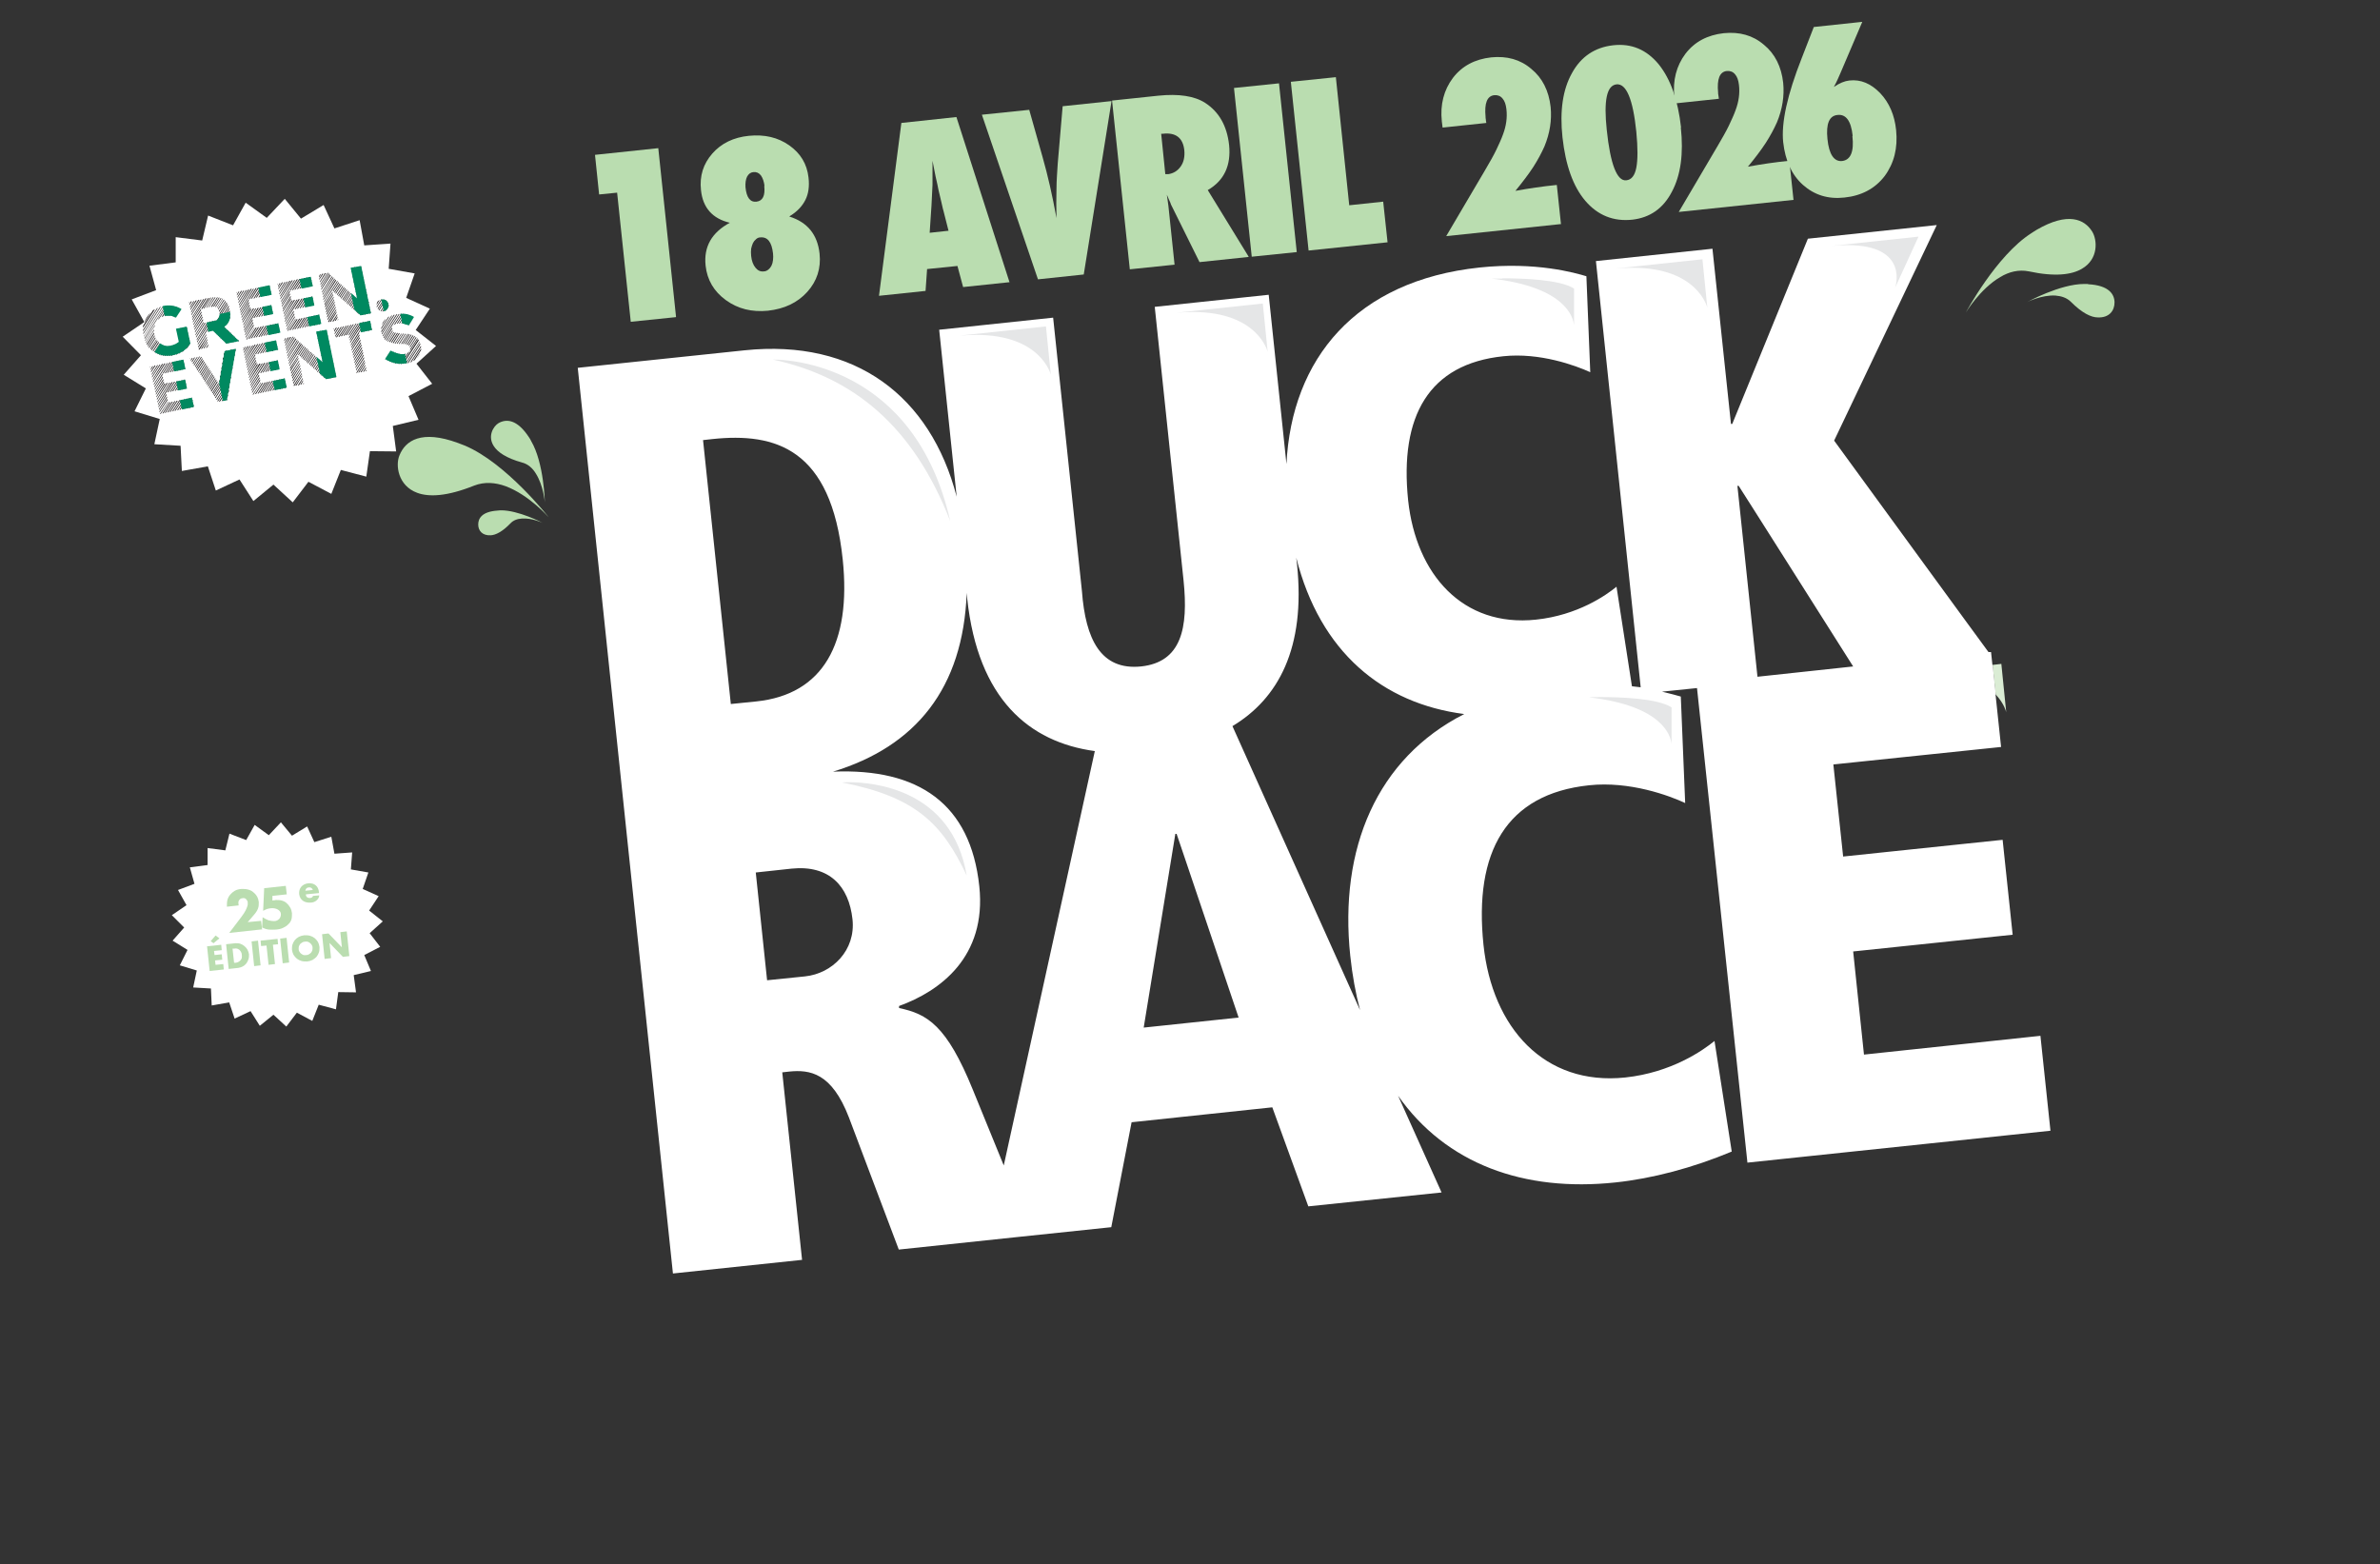
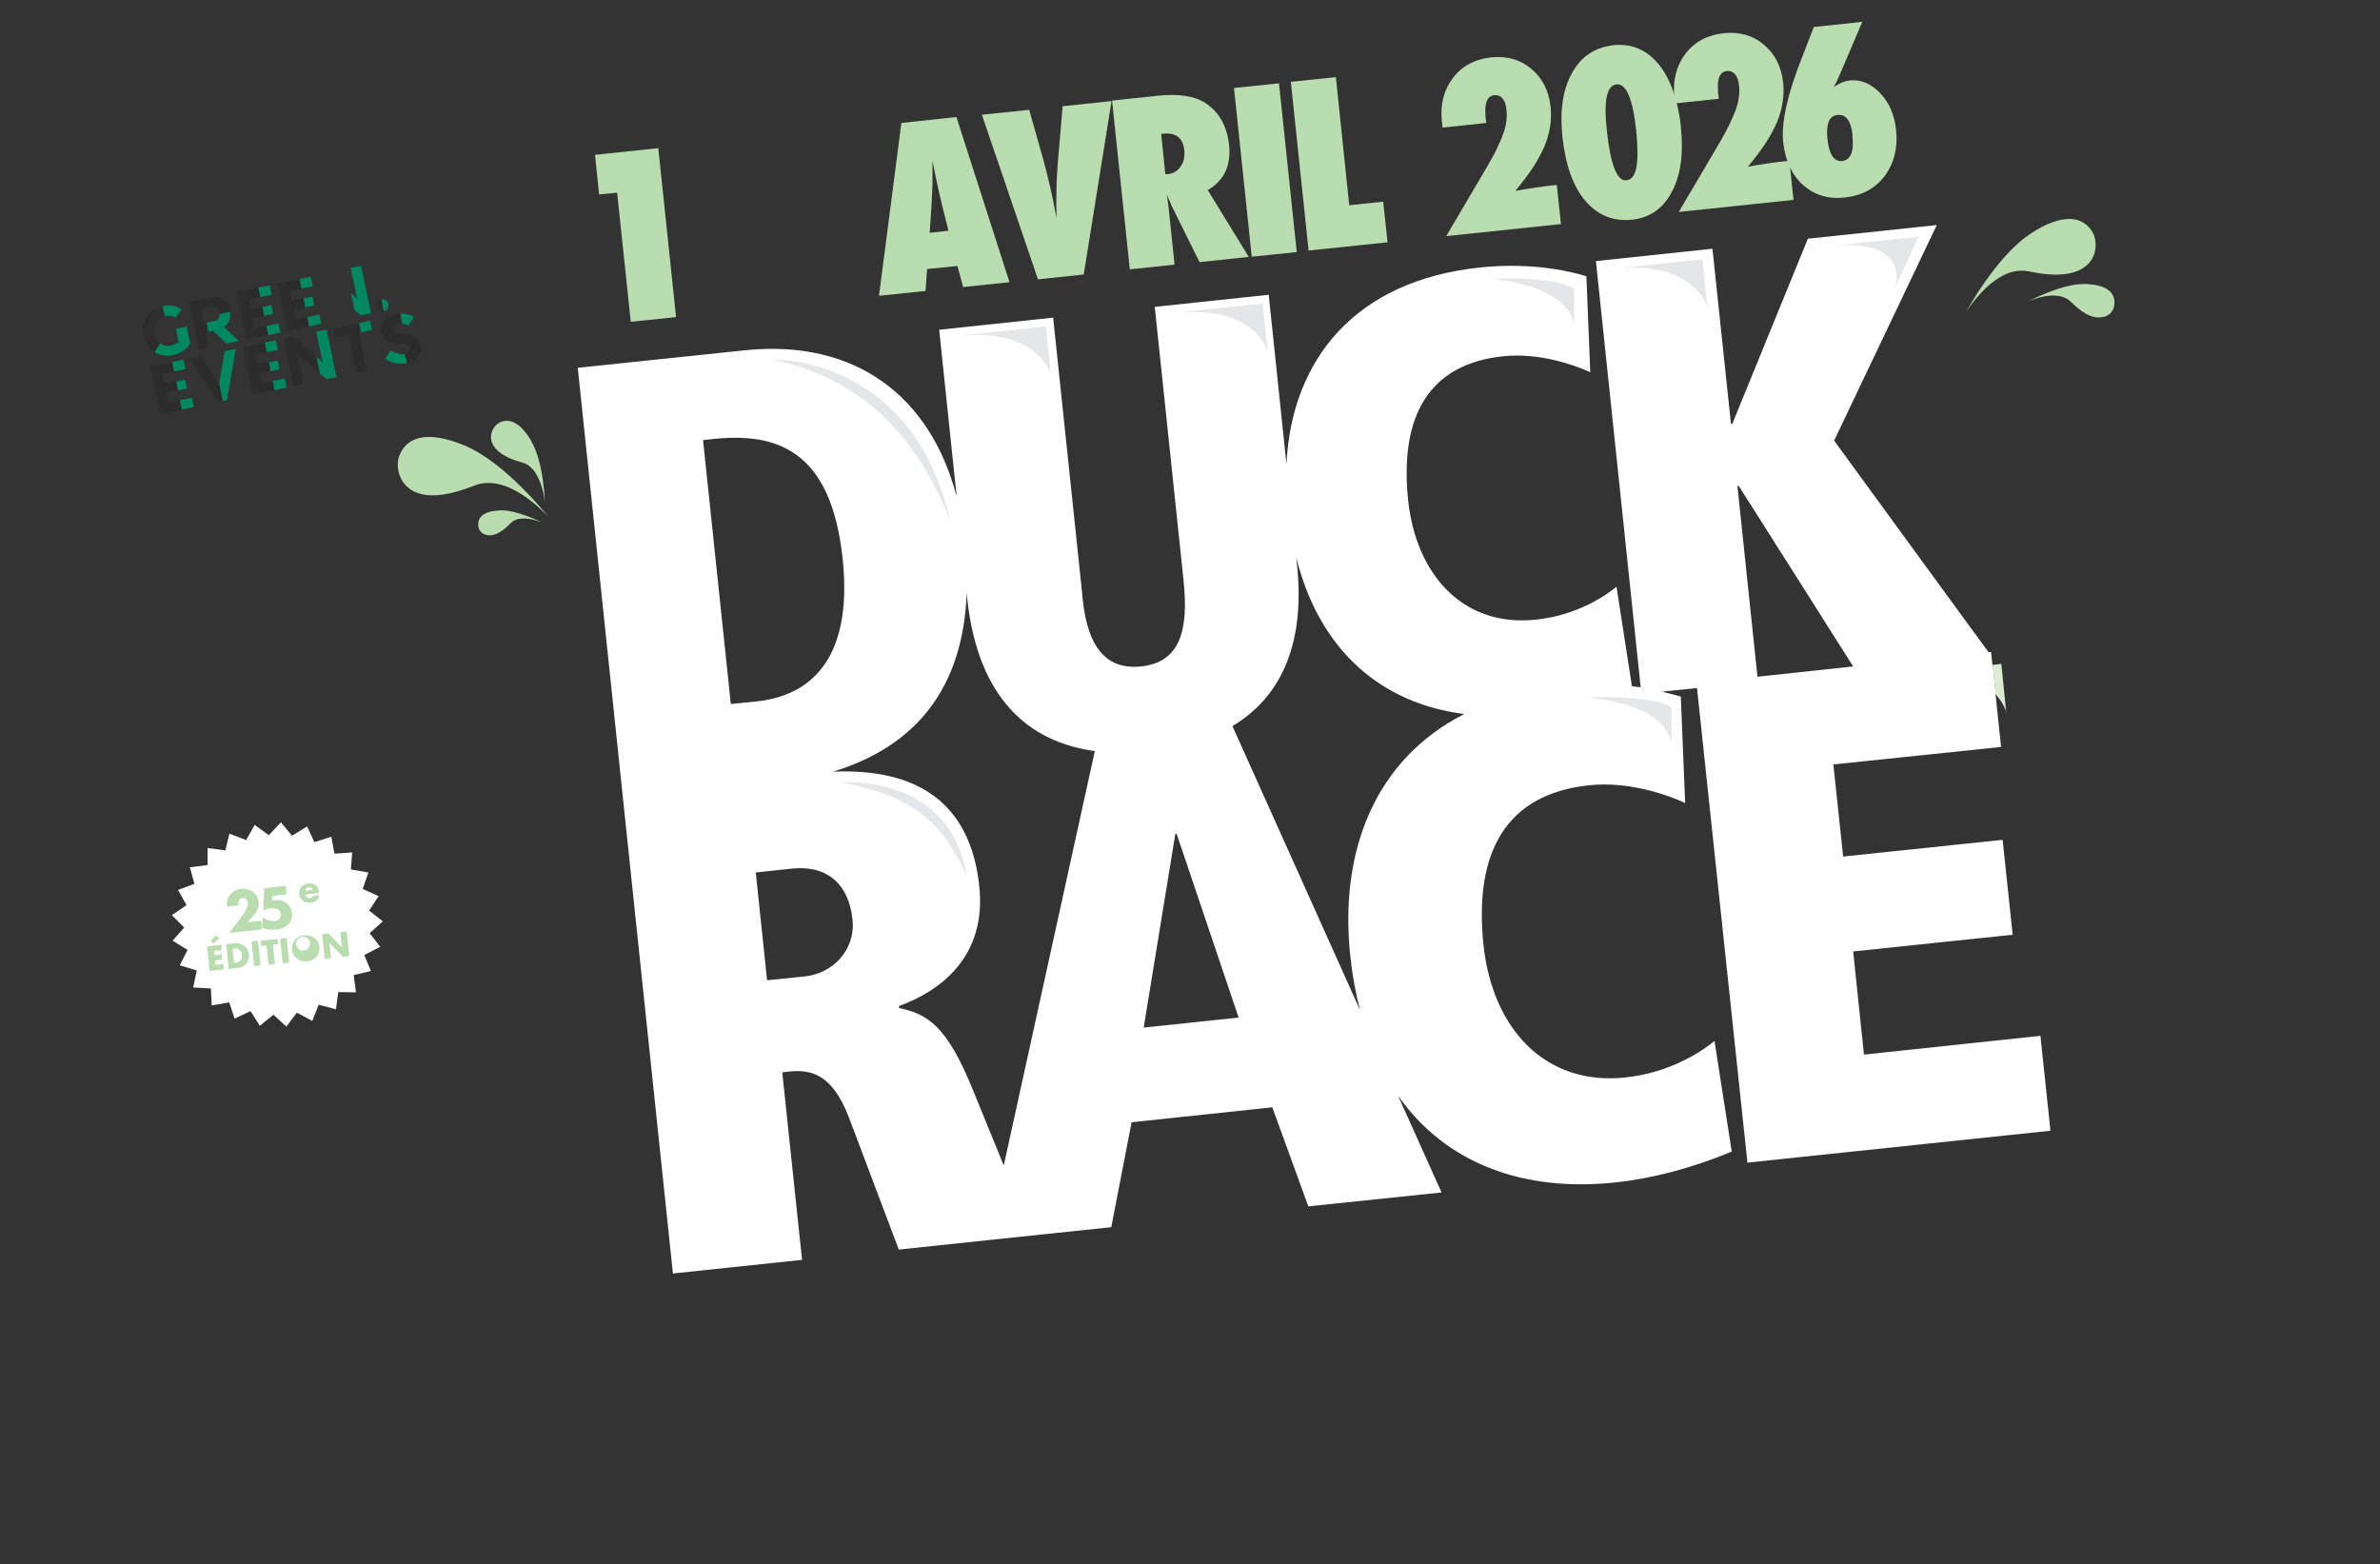
<svg xmlns="http://www.w3.org/2000/svg" id="Layer_1" version="1.1" viewBox="0 0 925.2 608.1">
  <rect x="0" y="0" width="925.2" height="608.1" fill="#333333" stroke="none" />
  <defs>
    <style>
      .st0 {
        fill: #daecd4;
      }

      .st1 {
        fill: #008960;
      }

      .st2 {
        fill: #231f20;
      }

      .st3 {
        fill: #baddb0;
      }

      .st4 {
        fill: #fff;
      }

      .st5 {
        fill: #e5e6e7;
      }
    </style>
  </defs>
  <path class="st4" d="M683.2,263.1l-7.8-74.2h.5c0-.1,44.5,70.2,44.5,70.2l-37.2,4M569.2,277.6c-34,17.3-48.7,52.3-44.3,94,.8,7.6,2.1,14.6,3.8,21.1l-49.6-110.4c17.8-10.7,28.5-30.3,25.1-62.9l-.3-2.6c9.3,36.8,33.6,56.7,65.3,60.8M481.5,395.6l-36.9,3.9,12.3-75.3h.5c0-.1,24.1,71.4,24.1,71.4M425.6,292l-35.4,161.1-12-29.4c-10.2-25.1-17.7-29.5-28.7-31.8v-.8c15.8-5.7,34.1-19,31.2-46.5-3.4-32.1-23.6-46-56.9-44.6,32.2-9.8,50.6-32.4,52-69.5l.2,2.3c4.2,38.9,24,55.7,49.6,59.2M294,272.7l-9.9,1-10.8-102.6,3.6-.4c24.6-2.6,46.2,3.7,50.7,46.8,3.4,32.6-7.6,52.5-33.6,55.2M293.8,339.2l13.9-1.5c14.7-1.5,22.3,6.8,23.7,19.7,1.3,12-7.8,21.1-18.5,22.2l-14.7,1.5-4.4-41.9M724.6,410l-4.2-40.1,62-6.5-3.9-36.9-62,6.5-3.8-35.8,65.2-6.8-3.9-36.9h-1c0,.1-60-82.2-60-82.2l39.9-83.8-50.1,5.3-29.4,72h-.5c0,.1-7.2-68.1-7.2-68.1l-45.3,4.8,17.4,165.7c-1.1-.1-2.3-.3-3.4-.4l-6-38.7c-4,3.3-15.1,11.1-31.3,12.8-28.4,3-46.6-17.5-49.7-46.4-3.4-32.8,8.1-53,37-56,14.2-1.5,28.1,3.6,33.8,6.2l-1.5-37.3c-4.3-1.3-19.6-5.7-41.5-3.4-48.2,5.1-73.1,35.6-75.1,76.4l-6.9-65.8-44.3,4.7,11.2,106.4c1.9,18.5-.8,31.7-16.5,33.4-15.7,1.6-21.6-10.6-23-29.2l-11.2-106.4-44.3,4.7,6.8,64.9c-10.2-39.1-39.4-61.4-82.5-56.9l-64.8,6.8,17.4,165.7,19.6,186.4,50.2-5.3-7.7-72.9,2.7-.3c8-.8,16.5.4,23.2,17.8l19.4,51.4,45.4-4.8,37.2-3.9,7.9-40.8,54.7-5.8,14,38.5,51.8-5.4-16.9-37.6c18.6,26.5,48.9,37.5,84.5,33.7,14.2-1.5,29.9-5.6,45.2-12l-6.7-43c-4.5,3.7-16.8,12.3-34.7,14.2-31.5,3.3-51.7-19.4-55.1-51.5-3.8-36.3,8.9-58.7,41-62.1,15.8-1.7,31.2,4,37.4,6.9l-1.7-41.4c-1.4-.4-3.9-1.1-7.3-1.9l13.6-1.4,19.6,184.5,117.8-12.4-3.9-36.9-68.6,7.3" />
  <path class="st5" d="M649.7,289.3v.8s0-.3,0-.8M621.9,271c-2.6,0-4.2.1-4.2.1,28.7,3.3,31.8,15,32.1,18.2,0-1.7,0-5.9,0-14.3-5.6-3.6-20.5-4-27.8-4" />
  <path class="st5" d="M329.9,304.1c-1.6,0-2.6.1-2.6.1,28.5,5.6,38.9,15.8,48.5,36.2-5.7-33.8-36.7-36.3-45.9-36.3" />
  <path class="st5" d="M490.9,118l-33.8,3.6c2.4-.2,4.6-.3,6.7-.3,25.3,0,29,15.5,29,15.5l-1.9-18.8" />
  <path class="st5" d="M406.6,126.9l-33.8,3.6c2.4-.2,4.6-.3,6.7-.3,25.3,0,29,15.5,29,15.5l-1.9-18.8" />
  <path class="st5" d="M661.8,100.8l-33.8,3.6c2.4-.2,4.6-.3,6.7-.3,25.3,0,29,15.5,29,15.5l-1.9-18.8" />
  <path class="st5" d="M745.8,92l-33.8,3.6c2.3-.2,4.3-.3,6.2-.3,24.3,0,18.5,16.6,18.5,16.6l9.1-19.9" />
  <path class="st5" d="M611.9,126.5v.8s0-.2,0-.8M584,108.3c-2.6,0-4.2,0-4.2,0,28.7,3.3,31.8,15,32.1,18.2,0-1.7,0-5.9,0-14.3-5.5-3.6-20.4-4-27.8-4" />
  <path class="st5" d="M300.9,139.8h-.4c31.1,6.8,54.4,25.6,68.9,62.8-13.9-61.4-63.9-62.8-68.5-62.8" />
  <path class="st0" d="M778,258.1l-3.4.4,1.2,11.5c3.4,3.6,4.1,6.9,4.1,6.9l-1.9-18.8" />
  <path class="st4" d="M774.6,258.5l-30.4,3.2c2.4-.2,4.6-.3,6.7-.3,13.6,0,21,4.5,24.9,8.6l-1.2-11.5" />
  <path class="st3" d="M791.8,89.3c12.1-7,18.5-4.1,21.5.7,2,3.2,2.6,10.7-4,14.5-3.9,2.3-10.4,3.2-20.6,1-4-.8-7.8.2-11.1,2.2-7.9,4.6-13.4,13.8-13.4,13.8,0,0,11.8-22.1,25.4-30.8.8-.5,1.5-1,2.2-1.4" />
  <path class="st3" d="M811.7,110.5c8.1.4,10.3,3.9,10.3,7.1s-2.1,6-6.5,5.8c-2.6,0-6.1-1.7-10.4-6-1.7-1.7-3.8-2.3-6.1-2.5-5.3-.3-10.9,2.5-10.9,2.5,0,0,12.7-7,22.1-7s1,0,1.5,0" />
  <path class="st3" d="M178,172.2c-14.2-5.2-20.4-.9-22.7,4.8-1.6,3.7-.7,11.8,6.9,14.6,4.6,1.7,11.6,1.4,22.1-2.8,4.1-1.6,8.3-1.2,12.2.2,9.2,3.4,16.8,12.1,16.8,12.1,0,0-16.6-21.2-32.7-27.9-.9-.3-1.7-.7-2.6-1" />
  <path class="st3" d="M205.7,170.1c-4.7-7.2-8.9-7.3-11.9-5.6-2,1.2-4.4,5.1-1.8,9,1.5,2.3,4.8,4.6,10.9,6.3,2.4.6,4.2,2.3,5.4,4.3,3,4.7,3.5,11.2,3.5,11.2,0,0-.3-15.3-5.3-23.8-.3-.6-.5-1-.8-1.4" />
  <path class="st3" d="M193.4,198.5c-6,.4-7.5,3-7.5,5.4s1.6,4.4,4.9,4.2c1.9-.1,4.5-1.4,7.6-4.6,1.2-1.3,2.8-1.8,4.5-1.9,3.9-.3,8.1,1.7,8.1,1.7,0,0-9.5-5-16.4-4.9-.5,0-.9.1-1.2.1" />
  <polygon class="st4" points="143.7 362.8 148.8 358.2 143.5 354 147.2 348.4 141 345.6 143.2 339.2 136.4 338 136.9 331.4 130 331.9 128.8 325.3 122.2 327.4 119.4 321.3 113.5 324.9 109.2 319.7 104.5 324.7 99 320.7 95.7 326.6 89.2 324.1 87.6 330.6 80.7 329.7 80.7 336.3 73.8 337.2 75.6 343.6 69.2 346 72.5 351.9 66.8 355.8 71.6 360.6 67.1 365.7 72.9 369.3 69.9 375.3 76.5 377.3 75.1 383.9 82 384.3 82.3 390.9 89.1 389.7 91.2 396 97.4 393.1 101 398.8 106.3 394.5 111.3 399.1 115.4 393.7 121.4 396.9 123.9 390.6 130.6 392.4 131.5 385.7 138.4 385.8 137.5 379.1 144.2 377.5 141.6 371.3 147.8 368.1 143.7 362.8" />
  <path class="st3" d="M124.1,347.2l-5.2.5c0,1,.7,1.5,1.7,1.4.5,0,.9-.3,1.1-.8l2.4-.2c0,.8-.5,1.5-1.1,2s-1.4.8-2.2.8c-2.3.2-4.2-.9-4.5-3.3-.2-2.3,1.2-3.9,3.5-4.2,2.4-.2,4,1.1,4.2,3.5v.3ZM121.6,346c-.2-.7-.8-1.1-1.5-1-.8,0-1.3.5-1.4,1.3l2.9-.3Z" />
  <g>
    <path class="st3" d="M262.7,123.3l-17.5,1.8-5.3-50.2-7,.7-1.6-15.4,24.6-2.6,6.9,65.6Z" />
-     <path class="st3" d="M306.9,84.2c7,2.2,10.9,7,11.7,14.4.6,5.7-1,10.7-4.8,14.9-3.8,4.2-8.9,6.6-15.3,7.3-6.2.6-11.6-.7-16.3-4.1-4.7-3.4-7.3-7.9-7.9-13.4-.8-7.4,2.4-12.9,9.4-16.7-6.7-1.6-10.5-5.8-11.2-12.7-.6-5.5.9-10.2,4.4-14.2,3.5-4,8.3-6.3,14.2-6.9,6.1-.6,11.3.6,15.7,3.7,4.4,3.1,6.9,7.2,7.5,12.5.4,3.4,0,6.3-1.2,8.7-1.2,2.4-3.2,4.6-6.2,6.4ZM297.2,72.3c-.2-1.7-.7-3.1-1.4-4.1-.8-1-1.7-1.4-2.9-1.3-1.1.1-1.9.7-2.5,1.8-.5,1.1-.7,2.4-.6,4.1.4,4,1.8,5.9,4.3,5.6,2.4-.3,3.4-2.3,3-6.1ZM300.5,98.5c-.5-4.4-2.1-6.5-5-6.2-.6,0-1.2.3-1.6.7-.5.4-.9.9-1.2,1.5-.3.6-.5,1.4-.7,2.2-.1.9-.1,1.8,0,2.8.2,2,.8,3.5,1.7,4.6.9,1.1,2,1.6,3.3,1.4.6,0,1.2-.3,1.7-.7.5-.4.9-.9,1.2-1.5.3-.6.5-1.3.6-2.2.1-.8.1-1.7,0-2.7Z" />
    <path class="st3" d="M392.5,109.7l-18.1,1.9-2.2-8.2-11.8,1.2-.6,8.5-18.1,1.9,8.7-67.2,21.4-2.3,20.6,64.1ZM368.7,89.6l-1.9-7.5s-.1-.4-.3-1.1c-.1-.6-.7-3-1.7-7.3-.1-.5-.2-1.1-.4-2s-.4-1.9-.7-3.1l-1.2-6.1c0,.6,0,1.3,0,2,0,.7,0,1.6,0,2.5,0,1.8,0,3,0,3.7,0,.7,0,1.1,0,1.2l-.4,8.1-.7,10.5,7.4-.8Z" />
    <path class="st3" d="M421.4,106.7l-17.9,1.9-21.8-64,18.4-1.9,5.2,18.4c2,7,3.8,14.9,5.4,23.7-.1-4-.1-7.7,0-11.2,0-3.5.3-6.9.5-10.2l1.9-22.1,19-2-10.8,67.4Z" />
    <path class="st3" d="M485.3,99.9l-19,2-11.1-22.4c-.1-.4-.3-.9-.6-1.5-.3-.6-.6-1.4-1-2.3l.6,4.3,2.4,22.9-17.4,1.8-6.9-65.6,18-1.9c7.9-.8,14,.1,18.2,2.8,5.4,3.5,8.5,9,9.3,16.4.8,7.9-1.9,13.8-8.3,17.5l15.9,25.9ZM453,67.7h1.2c2-.3,3.6-1.3,4.8-3,1.2-1.7,1.6-3.8,1.4-6.2-.5-4.9-3.3-7.1-8.4-6.5h-.6c0,0,1.6,15.7,1.6,15.7Z" />
    <path class="st3" d="M504.1,98l-17.5,1.8-6.9-65.6,17.5-1.8,6.9,65.6Z" />
    <path class="st3" d="M539.4,94.2l-30.7,3.2-6.9-65.6,17.5-1.8,5.2,49.8,13.2-1.4,1.7,15.8Z" />
    <path class="st3" d="M606.9,87.1l-44.7,4.7,15.2-25.8c1.7-2.9,3.2-5.5,4.3-7.8,1.1-2.3,2-4.3,2.6-6,1.2-3.2,1.7-6.5,1.3-9.8-.2-1.8-.7-3.2-1.5-4.1-.8-1-1.9-1.4-3.2-1.3-2.8.3-3.9,3.1-3.4,8.4,0,.3,0,.6.1,1,0,.4.1.9.2,1.4l-17,1.8-.3-2.4c-.7-6.6.8-12.2,4.3-16.9,3.6-4.7,8.6-7.3,14.9-8,6.1-.6,11.3.8,15.6,4.5,4.3,3.5,6.8,8.5,7.5,14.8.5,5.1-.3,10.2-2.4,15.3-1.1,2.5-2.6,5.3-4.4,8.1-1.9,2.9-4.2,5.9-6.9,9.2,2.6-.5,5.3-.9,7.9-1.3,2.7-.4,5.4-.7,8.2-1l1.6,15.1Z" />
    <path class="st3" d="M653.4,49.5c1.1,10.2,0,18.6-3.5,25.1-3.4,6.5-8.5,10-15.3,10.8-7.4.8-13.5-1.7-18.3-7.3-4.8-5.6-7.7-13.9-8.9-24.7-1.1-10.3.1-18.6,3.7-25,3.5-6.4,8.9-10,16-10.8,7.1-.8,13,1.7,17.7,7.4,4.6,5.7,7.5,13.9,8.7,24.6ZM636.1,51.2c-1.3-12.7-3.9-18.8-7.7-18.4-3.8.4-5,6.3-3.8,17.6,1.4,13.5,4,20.1,7.6,19.7,2-.2,3.3-1.8,3.9-4.9.6-3.1.6-7.7,0-14Z" />
    <path class="st3" d="M697.3,77.7l-44.7,4.7,15.2-25.8c1.7-2.9,3.2-5.5,4.3-7.8,1.1-2.3,2-4.3,2.6-6,1.2-3.2,1.7-6.5,1.3-9.8-.2-1.8-.7-3.2-1.5-4.1-.8-1-1.9-1.4-3.2-1.3-2.8.3-3.9,3.1-3.4,8.4,0,.3,0,.6.1,1s.1.9.2,1.4l-17,1.8-.3-2.4c-.7-6.6.8-12.2,4.3-16.9,3.6-4.7,8.6-7.3,14.9-8,6.1-.6,11.3.8,15.6,4.5,4.3,3.5,6.8,8.5,7.5,14.8.5,5.1-.3,10.2-2.4,15.3-1.1,2.5-2.6,5.3-4.4,8.1-1.9,2.9-4.2,5.9-6.9,9.2,2.6-.5,5.3-.9,7.9-1.3,2.7-.4,5.4-.7,8.2-1l1.6,15.1Z" />
    <path class="st3" d="M723.9,8.6l-8.4,19.7c-.3.7-.7,1.6-1.1,2.5-.4.9-.9,1.9-1.5,3,2.2-1.5,4.2-2.3,6-2.5,4.5-.5,8.4,1.2,12,4.9,3.5,3.7,5.6,8.5,6.2,14.4.7,7-.8,12.9-4.5,17.9-3.7,4.8-8.9,7.6-15.6,8.3-6.4.7-11.7-1-16.1-4.9-4.4-3.9-6.9-9.5-7.7-16.6-.8-7.6,1.6-18.5,7.2-32.7l4.7-12.1,18.8-2ZM720.2,52.8c-.6-5.8-2.6-8.5-5.9-8.1-3.2.3-4.5,3.4-3.9,9.3.6,6.1,2.6,8.9,5.7,8.6,3.3-.4,4.7-3.6,4-9.7Z" />
  </g>
  <g>
    <path class="st3" d="M102,361.3l-12.9,1.4,3.5-4.6c.9-1.2,1.7-2.2,2.2-3,.5-.8.9-1.5,1.1-2.1.2-.6.4-1,.4-1.3,0-.3,0-.6,0-.8,0-.2,0-.5-.2-.7-.1-.2-.2-.4-.4-.6-.2-.2-.4-.3-.6-.4-.2,0-.5-.1-.8,0-.6,0-1,.3-1.3.7s-.4.9-.3,1.4c0,.2,0,.4.1.7l-4.6.5c0-.9,0-1.8.2-2.6.2-.8.6-1.5,1.1-2.1.5-.6,1.1-1.1,1.8-1.5.7-.4,1.5-.6,2.5-.7.9,0,1.7,0,2.5.2.8.2,1.5.5,2.1,1,.6.5,1.1,1,1.5,1.7.4.7.6,1.4.7,2.2,0,.9,0,1.7-.3,2.5-.3.8-.8,1.6-1.6,2.5l-2.4,2.8,5.2-.5.4,3.5Z" />
    <path class="st3" d="M111.5,347.7l-5.6.6v1.8c.2,0,.4-.1.6-.1.2,0,.4,0,.7-.1.8,0,1.6,0,2.3.2.7.2,1.4.5,1.9,1,.5.4,1,1,1.4,1.7.4.7.6,1.4.7,2.2,0,.9,0,1.7-.2,2.4-.2.7-.6,1.4-1.2,1.9-.5.6-1.2,1-2,1.4s-1.7.6-2.8.7c-1,.1-1.9,0-2.8,0-.9-.1-1.8-.4-2.6-.8l.2-4c.8.5,1.5.9,2.3,1.2.8.2,1.5.3,2.2.3.9,0,1.5-.4,2-.9.4-.5.6-1.1.6-1.8,0-.8-.5-1.4-1.2-1.8-.7-.4-1.6-.6-2.7-.5-.5,0-1,.2-1.5.3-.5.2-1,.4-1.5.7l.4-8.8,8.4-.9.4,3.5Z" />
  </g>
  <g>
    <path class="st3" d="M86.2,369.4l-3,.3.2,1.6,2.8-.3.2,2.1-2.8.3.2,1.7,3-.3.2,2.1-5.5.6-1-9.6,5.5-.6.2,2.1ZM85.3,364.8l-2.3,1.9-1.1-.8,1.9-2.2,1.5,1.1Z" />
    <path class="st3" d="M87.8,367.1l3.7-.4c.7,0,1.3,0,1.9.2.6.2,1.1.5,1.6.9s.9.9,1.2,1.4c.3.6.5,1.2.6,1.8,0,.6,0,1.3-.2,1.9-.2.6-.5,1.2-.8,1.6-.4.5-.8.9-1.4,1.2-.5.3-1.2.5-1.8.6l-3.7.4-1-9.6ZM91.1,374.3h.6c.4-.1.8-.2,1.1-.4.3-.2.6-.4.8-.7.2-.3.4-.6.4-.9,0-.3.1-.7,0-1.1,0-.4-.1-.7-.3-1.1-.2-.3-.4-.6-.6-.8-.3-.2-.6-.4-.9-.5-.4-.1-.7-.1-1.2,0h-.6c0,0,.6,5.5.6,5.5Z" />
    <path class="st3" d="M100.3,365.7l1,9.6-2.5.3-1-9.6,2.5-.3Z" />
    <path class="st3" d="M106.1,367.3l.8,7.5-2.5.3-.8-7.5-2.1.2-.2-2.1,6.6-.7.2,2.1-2.1.2Z" />
    <path class="st3" d="M111.4,364.6l1,9.6-2.5.3-1-9.6,2.5-.3Z" />
-     <path class="st3" d="M113.5,369.2c0-.7,0-1.4.2-2,.2-.6.5-1.2.9-1.7.4-.5.9-.9,1.6-1.3.6-.3,1.3-.5,2.1-.6.8,0,1.5,0,2.2.2.7.2,1.3.5,1.8.9.5.4.9.9,1.3,1.5.3.6.5,1.2.6,2,0,.7,0,1.4-.2,2-.2.6-.5,1.2-.9,1.7-.4.5-1,.9-1.6,1.3-.6.3-1.3.5-2.1.6-.8,0-1.5,0-2.2-.2-.7-.2-1.3-.5-1.8-.9-.5-.4-.9-.9-1.3-1.5-.3-.6-.5-1.2-.6-2ZM116.1,369c0,.4.1.7.3,1,.2.3.4.6.7.8s.6.4.9.5c.3,0,.7.1,1.1,0,.4,0,.7-.1,1-.3.3-.2.6-.4.8-.6.2-.3.4-.6.5-.9.1-.3.1-.7.1-1.1,0-.4-.1-.7-.3-1-.2-.3-.4-.6-.7-.8-.3-.2-.6-.4-.9-.5-.3,0-.7-.1-1.1,0-.4,0-.7.1-1,.3-.3.2-.6.4-.8.6-.2.3-.4.6-.5.9-.1.3-.1.7-.1,1.1Z" />
+     <path class="st3" d="M113.5,369.2c0-.7,0-1.4.2-2,.2-.6.5-1.2.9-1.7.4-.5.9-.9,1.6-1.3.6-.3,1.3-.5,2.1-.6.8,0,1.5,0,2.2.2.7.2,1.3.5,1.8.9.5.4.9.9,1.3,1.5.3.6.5,1.2.6,2,0,.7,0,1.4-.2,2-.2.6-.5,1.2-.9,1.7-.4.5-1,.9-1.6,1.3-.6.3-1.3.5-2.1.6-.8,0-1.5,0-2.2-.2-.7-.2-1.3-.5-1.8-.9-.5-.4-.9-.9-1.3-1.5-.3-.6-.5-1.2-.6-2ZM116.1,369s.6.4.9.5c.3,0,.7.1,1.1,0,.4,0,.7-.1,1-.3.3-.2.6-.4.8-.6.2-.3.4-.6.5-.9.1-.3.1-.7.1-1.1,0-.4-.1-.7-.3-1-.2-.3-.4-.6-.7-.8-.3-.2-.6-.4-.9-.5-.3,0-.7-.1-1.1,0-.4,0-.7.1-1,.3-.3.2-.6.4-.8.6-.2.3-.4.6-.5.9-.1.3-.1.7-.1,1.1Z" />
    <path class="st3" d="M126.2,372.8l-1-9.6,2.5-.3,5.2,5.4-.6-5.9,2.5-.3,1,9.6-2.5.3-5.2-5.4.6,5.9-2.5.3Z" />
  </g>
-   <polygon class="st4" points="161.9 141.4 169.5 134.5 161.6 128.3 167.1 120 157.9 115.8 161.2 106.3 151.1 104.5 151.8 94.7 141.6 95.4 139.8 85.6 130 88.8 125.8 79.7 117 85 110.7 77.3 103.7 84.7 95.5 78.8 90.6 87.6 80.9 83.8 78.6 93.5 68.3 92.2 68.3 102 58.1 103.3 60.7 112.8 51.2 116.4 56.1 125.2 47.7 130.9 54.8 138.1 48.1 145.7 56.7 151 52.3 159.9 62.1 162.9 60 172.7 70.2 173.3 70.7 183.1 80.8 181.3 83.9 190.7 93.1 186.4 98.5 194.8 106.3 188.4 113.8 195.3 119.9 187.3 128.8 192 132.5 182.7 142.4 185.3 143.8 175.4 154 175.5 152.7 165.6 162.7 163.2 158.8 154 168 149.2 161.9 141.4" />
  <g>
    <g>
      <path class="st2" d="M63.2,145.7l-3.2,4.9v-.4c0,0,5.9-9.3,5.9-9.3h.4c0-.1-2.8,4.3-2.8,4.3h-.3c0,.1,0,.5,0,.5ZM65.3,141.1l-5.5,8.6v-.4c0,0,5.1-8.1,5.1-8.1h.4ZM64.3,141.3l-4.8,7.4v-.4c0,0,4.4-7,4.4-7h.4ZM63.4,141.5l-4,6.2v-.4c0,0,3.6-5.8,3.6-5.8h.4ZM62.4,141.7l-3.3,5.1v-.4c0,0,2.9-4.6,2.9-4.6h.4ZM61.5,141.9l-2.5,3.9v-.4c0,0,2.1-3.4,2.1-3.4h.4ZM60.5,142.1l-1.8,2.7v-.4c0,0,1.4-2.3,1.4-2.3h.4ZM59.6,142.3l-1,1.6v-.4c0,0,.6-1.1.6-1.1h.4ZM58.6,142.5l-.3.4v-.3c0,0,.3,0,.3,0ZM63.4,146.7l-3.2,4.9v-.4c0,0,3.1-4.9,3.1-4.9v.4ZM63.6,147.7l-3.2,4.9v-.4c0,0,3.1-4.9,3.1-4.9v.4ZM63.8,148.6l-3.2,4.9v-.4c0,0,3.1-4.9,3.1-4.9v.4ZM67.2,148.5l-5.8,9v-.4c0,0,5.3-8.5,5.3-8.5h.5ZM66.2,148.7l-5,7.8v-.4c0,0,4.6-7.3,4.6-7.3h.4ZM65.2,148.9l-4.2,6.6v-.4c0,0,3.8-6.2,3.8-6.2h.4ZM64.3,149.1l-3.5,5.4v-.4c0,0,3.1-5,3.1-5h.4ZM64.8,153.5l-3.2,4.9v-.4c0,0,3.1-4.9,3.1-4.9v.4ZM65,154.5l-3.2,4.9v-.4c0,0,3.1-4.9,3.1-4.9v.4ZM65.2,155.4l-3.2,4.9v-.4c0,0,3.1-4.9,3.1-4.9v.4ZM65.4,156.4l-2.9,4.5h-.3c0,.1,3.2-4.8,3.2-4.8v.3ZM63.1,160.8l2.8-4.4h.4c0-.1-2.8,4.3-2.8,4.3h-.4ZM64,160.6l2.8-4.4h.4c0-.1-2.8,4.3-2.8,4.3h-.4ZM65,160.4l2.8-4.4h.4c0-.1-2.8,4.3-2.8,4.3h-.4ZM65.9,160.2l2.8-4.4h.4c0-.1-2.8,4.3-2.8,4.3h-.4ZM65,152.6l2.7-4.2h.4c0-.1-2.7,4.1-2.7,4.1h-.4ZM66.9,160l2.8-4.4h.4c0-.1-2.8,4.3-2.8,4.3h-.4ZM64,145.2l2.8-4.4h.4c0-.1-2.8,4.3-2.8,4.3h-.4ZM66,152.4l2.7-4.2h.4c0-.1-2.7,4.1-2.7,4.1h-.4ZM67.8,159.8l2.8-4.4h.4c0-.1-2.8,4.3-2.8,4.3h-.4ZM64.9,145l2.8-4.4h.4c0-.1-2.8,4.3-2.8,4.3h-.4ZM66.9,152.2l2.7-4.2h.4c0-.1-2.7,4.1-2.7,4.1h-.4ZM68.8,159.6l2.8-4.4h.4c0-.1-2.8,4.3-2.8,4.3h-.4ZM65.9,144.8l2.8-4.4h.4c0-.1-2.8,4.3-2.8,4.3h-.4ZM67.9,152l2.7-4.2h.4c0-.1-2.7,4.1-2.7,4.1h-.4ZM69.7,159.4l2.8-4.4h.4c0-.1-2.8,4.3-2.8,4.3h-.4ZM66.8,144.6l2.8-4.4h.4c0-.1-2.8,4.3-2.8,4.3h-.4ZM68.8,151.8l2.7-4.2h.4c0-.1-2.7,4.1-2.7,4.1h-.4ZM70.7,159.2l2.8-4.4h.4c0-.1-2.8,4.3-2.8,4.3h-.4ZM67.8,144.4l2.8-4.4h.4c0-.1-2.8,4.3-2.8,4.3h-.4ZM69.8,151.6l2.3-3.6v.4c0,0-1.9,3.1-1.9,3.1h-.4ZM71.6,159l2.8-4.4h.2c0-.1,0,0,0,0l-2.7,4.2-.3.2ZM68.8,144.2l2.6-4.1v.4c0,0-2.2,3.6-2.2,3.6h-.4ZM70.7,151.4l1.6-2.4v.4c0,0-1.2,2-1.2,2h-.4ZM73,158.8h-.4c0,.1,2.3-3.4,2.3-3.4v.4c0,0-1.9,3-1.9,3h0ZM69.7,144l1.9-2.9v.4c0,0-1.5,2.5-1.5,2.5h-.4ZM71.7,151.2l.8-1.3v.4c0,0-.4.8-.4.8h-.4ZM73.9,158.6h-.4c0,.1,1.5-2.3,1.5-2.3v.4c0,0-1.1,1.9-1.1,1.9h0ZM70.7,143.8l1.1-1.8v.4c0,0-.7,1.3-.7,1.3h-.4ZM72.6,151h0ZM74.9,158.4h-.4c0,.1.8-1.1.8-1.1v.4c0,0-.4.7-.4.7h0ZM71.6,143.6l.4-.6v.4c0,0,0,.1,0,.1h-.4ZM75.4,158.2h0Z" />
      <path class="st2" d="M74,139.3l-.2.2v-.2c0,0,.2,0,.2,0ZM75,139.1l-.7,1.1-.2-.2.5-.8h.4ZM75.9,138.9l-1.2,1.9-.2-.2,1-1.6h.4ZM76.9,138.7l-1.8,2.8-.2-.2,1.6-2.4.4-.2ZM77.8,138.5l-2.3,3.6-.2-.2,2.1-3.2.4-.2ZM78.4,138.9l-2.4,3.8-.2-.2,2.4-3.8.2.2ZM78.8,139.5l-2.4,3.8-.2-.2,2.4-3.8.2.2ZM79.2,140.2l-2.5,3.8-.2-.2,2.4-3.8.3.2ZM79.6,140.8l-2.4,3.8-.2-.2,2.4-3.8.2.2ZM80.1,141.4l-2.4,3.8-.2-.2,2.4-3.8.2.2ZM80.5,142.1l-2.4,3.8-.2-.2,2.4-3.8.2.2ZM80.9,142.7l-2.4,3.8-.2-.2,2.4-3.8.2.2ZM81.3,143.4l-2.4,3.8-.2-.2,2.4-3.8.2.2ZM81.7,144l-2.4,3.8-.2-.2,2.4-3.8.2.2ZM82.1,144.6l-2.4,3.8-.2-.2,2.4-3.8.2.2ZM82.6,145.3l-2.4,3.8-.2-.2,2.4-3.8.2.2ZM83,145.9l-2.4,3.8-.2-.2,2.4-3.8.2.2ZM83.4,146.5l-2.4,3.8-.2-.2,2.4-3.8.2.2ZM83.8,147.2l-2.4,3.8-.2-.2,2.4-3.8.2.2ZM84.2,147.8l-2.4,3.8-.2-.2,2.4-3.8.2.2ZM84.6,148.5l-2.4,3.8-.2-.3,2.4-3.8.2.3ZM85.1,149.1l-2.4,3.8-.2-.2,2.4-3.8.2.2ZM90.6,141.7l-7.6,11.8-.2-.2,7.9-12.3v.7ZM90.3,143.4l-6.9,10.7-.2-.2,7.2-11.2v.7ZM90,145.2l-6.2,9.6-.2-.2,6.4-10.1v.7ZM89.7,147l-5.4,8.5-.2-.2,5.7-8.9v.6ZM89.4,148.7l-4.7,7.4-.2-.2,5-7.8v.6ZM85.5,156.1h-.4c0,.1,4.1-6.3,4.1-6.3v.7c0,0-3.7,5.6-3.7,5.6ZM86.1,156l2.9-4.5v.7c0,0-2.5,3.7-2.5,3.7h-.4ZM90.9,139.9l-5.7,8.9v-.7c0,0,5.8-8.9,5.8-8.9v.7ZM87,155.8l1.6-2.5v.7c0,0-1.2,1.8-1.2,1.8h-.4ZM91.2,138.2l-5.7,8.9v-.7c0,0,5.8-8.9,5.8-8.9v.7ZM91.5,136.4l-5.7,8.9v-.7c0,0,5.8-8.9,5.8-8.9v.7ZM88,155.6l.4-.6v.5c0,0-.4.1-.4.1ZM91.2,135.7l-5.1,7.9v-.7c0,0,4.7-7.1,4.7-7.1h.4ZM90.2,135.9l-3.8,5.9v-.7c0,0,3.4-5.2,3.4-5.2h.4ZM89.2,136.1l-2.6,4v-.7c0,0,2.2-3.2,2.2-3.2h.4ZM88.3,136.3l-1.3,2v-.7c0,0,.9-1.3.9-1.3h.4ZM87.3,136.5h0Z" />
      <path class="st2" d="M99.2,138.2l-3.2,4.9v-.4c0,0,5.9-9.3,5.9-9.3h.4c0-.1-2.8,4.3-2.8,4.3h-.3v.5ZM101.3,133.6l-5.5,8.6v-.4c0,0,5.1-8.1,5.1-8.1h.4ZM100.4,133.8l-4.8,7.4v-.4c0,0,4.4-7,4.4-7h.4ZM99.4,134l-4,6.2v-.4c0,0,3.6-5.8,3.6-5.8h.4ZM98.5,134.2l-3.3,5.1v-.4c0,0,2.9-4.6,2.9-4.6h.4ZM97.5,134.4l-2.5,3.9v-.4c0,0,2.1-3.4,2.1-3.4h.4ZM96.6,134.6l-1.8,2.7v-.4c0,0,1.4-2.3,1.4-2.3h.4ZM95.6,134.8l-1,1.6v-.4c0,0,.6-1.1.6-1.1h.4ZM94.7,135l-.3.4v-.3c0,0,.3,0,.3,0ZM99.4,139.2l-3.2,4.9v-.4c0,0,3.1-4.9,3.1-4.9v.4ZM99.6,140.2l-3.2,4.9v-.4c0,0,3.1-4.9,3.1-4.9v.4ZM99.8,141.1l-3.2,4.9v-.4c0,0,3.1-4.9,3.1-4.9v.4ZM103.2,141l-5.8,9v-.4c0,0,5.3-8.5,5.3-8.5h.5ZM102.2,141.2l-5,7.8v-.4c0,0,4.6-7.3,4.6-7.3h.4ZM101.3,141.4l-4.3,6.6v-.4c0,0,3.8-6.2,3.8-6.2h.5ZM100.3,141.6l-3.5,5.4v-.4c0,0,3.1-5,3.1-5h.4ZM100.8,146l-3.2,4.9v-.4c0,0,3.1-4.9,3.1-4.9v.4ZM101,147l-3.2,4.9v-.4c0,0,3.1-4.9,3.1-4.9v.4ZM101.2,147.9l-3.2,4.9v-.4c0,0,3.1-4.9,3.1-4.9v.4ZM101.4,148.9l-2.9,4.5h-.3c0,.1,3.2-4.8,3.2-4.8v.3ZM99.1,153.3l2.8-4.4h.4c0-.1-2.8,4.3-2.8,4.3h-.4ZM100.1,153.1l2.8-4.4h.4c0-.1-2.8,4.3-2.8,4.3h-.4ZM101,152.9l2.8-4.4h.4c0-.1-2.8,4.3-2.8,4.3h-.4ZM101.9,152.7l2.8-4.4h.4c0-.1-2.8,4.3-2.8,4.3h-.4ZM101.1,145.1l2.7-4.2h.4c0-.1-2.7,4.1-2.7,4.1h-.4ZM102.9,152.5l2.8-4.4h.4c0-.1-2.8,4.3-2.8,4.3h-.4ZM100,137.7l2.8-4.4h.4c0-.1-2.8,4.3-2.8,4.3h-.4ZM102,144.9l2.7-4.2h.4c0-.1-2.7,4.1-2.7,4.1h-.4ZM103.9,152.3l2.8-4.4h.4c0-.1-2.8,4.3-2.8,4.3h-.4ZM101,137.5l2.8-4.4h.4c0-.1-2.8,4.3-2.8,4.3h-.4ZM103,144.7l2.7-4.2h.4c0-.1-2.7,4.1-2.7,4.1h-.4ZM104.8,152.1l2.8-4.4h.4c0-.1-2.8,4.3-2.8,4.3h-.4ZM101.9,137.3l2.8-4.4h.4c0-.1-2.8,4.3-2.8,4.3h-.4ZM103.9,144.5l2.7-4.2h.4c0-.1-2.7,4.1-2.7,4.1h-.4ZM105.8,151.9l2.8-4.4h.4c0-.1-2.8,4.3-2.8,4.3h-.4ZM102.9,137.1l2.8-4.4h.4c0-.1-2.8,4.3-2.8,4.3h-.4ZM104.9,144.3l2.7-4.2h.4c0-.1-2.7,4.1-2.7,4.1h-.4ZM106.7,151.7l2.8-4.4h.4c0-.1-2.8,4.3-2.8,4.3h-.4ZM103.8,136.9l2.8-4.4h.4c0-.1-2.8,4.3-2.8,4.3h-.4ZM105.8,144.1l2.3-3.6v.4c0,0-1.9,3.1-1.9,3.1h-.4ZM107.7,151.5l2.8-4.4h.2c0-.1,0,0,0,0l-2.7,4.2-.3.2ZM104.8,136.7l2.6-4.1v.4c0,0-2.2,3.6-2.2,3.6h-.4ZM106.8,143.9l1.6-2.4v.4c0,0-1.2,2-1.2,2h-.4ZM109,151.3h-.4c0,.1,2.3-3.4,2.3-3.4v.4c0,0-1.9,3-1.9,3h0ZM105.7,136.5l1.9-2.9v.4c0,0-1.5,2.5-1.5,2.5h-.4ZM107.7,143.7l.8-1.3v.4c0,0-.4.8-.4.8h-.4ZM109.9,151.1h-.4c0,.1,1.5-2.3,1.5-2.3v.4c0,0-1.1,1.9-1.1,1.9h0ZM106.7,136.3l1.1-1.8v.4c0,0-.7,1.3-.7,1.3h-.4ZM108.7,143.5h0ZM110.9,150.9h-.4c0,.1.8-1.1.8-1.1v.4c0,0-.4.7-.4.7h0ZM107.7,136.1l.4-.6v.4c0,0,0,.1,0,.1h-.4ZM111.5,150.7h0Z" />
      <path class="st2" d="M114.1,130.9l-3,4.7v-.4c0,0,2.7-4.3,2.7-4.3h.3ZM113.2,131l-2.3,3.6v-.4c0,0,1.9-3.2,1.9-3.2h.4ZM112.3,131.2l-1.6,2.4v-.4c0,0,1.2-2,1.2-2h.4ZM111.3,131.4l-.8,1.3v-.4c0,0,.4-.8.4-.8h.4ZM110.4,131.6h0c0,.1,0,0,0,0h0ZM114.6,131.3l-3.3,5.2v-.4c0,0,3.1-5,3.1-5l.2.2ZM115.2,131.8l-3.7,5.7v-.4c0,0,3.4-5.5,3.4-5.5l.3.2ZM115.7,132.4l-4,6.2v-.4c0,0,3.8-6,3.8-6l.2.2ZM116.2,132.8l-4.3,6.7v-.4c0,0,4.1-6.5,4.1-6.5l.2.2ZM116.8,133.3l-4.6,7.2v-.4c0,0,4.4-7,4.4-7l.2.2ZM117.3,133.8l-5,7.7v-.4c0,0,4.7-7.5,4.7-7.5l.3.2ZM117.8,134.2l-5.3,8.2v-.4c0,0,5.1-8,5.1-8l.2.2ZM112.7,143.1l3.2-4.9v.4c0,0-3.1,4.9-3.1,4.9v-.4ZM112.8,144l3.2-4.9v.4c0,0-3.1,4.9-3.1,4.9v-.4ZM113.1,145l3.2-4.9v.4c0,0-3.1,4.9-3.1,4.9v-.4ZM113.3,146l3.2-4.9v.4c0,0-3.1,4.9-3.1,4.9v-.4ZM113.5,146.9l3.2-4.9v.4c0,0-3.1,4.9-3.1,4.9v-.4ZM113.7,147.9l3.2-4.9v.4c0,0-3.1,4.9-3.1,4.9v-.4ZM113.9,148.9l3.2-4.9v.4c0,0-3.1,4.9-3.1,4.9v-.4ZM114.1,149.9l3.2-4.9v.4c0,0-3,4.8-3,4.8h0v-.3ZM115.2,149.9h-.4c0,.1,2.6-4,2.6-4v.4c0,0-2.2,3.6-2.2,3.6h0ZM115.8,149.8l1.9-2.9v.4c0,0-1.5,2.5-1.5,2.5h-.4ZM117.1,149.5h-.4c0,.1,1.1-1.7,1.1-1.7v.4c0,0-.7,1.3-.7,1.3h0ZM117.7,149.4l.4-.6v.4c0,0,0,.1,0,.1h-.4ZM118.3,134.7l-2.2,3.4-.2-.2,2.2-3.4.2.2ZM118.9,135.1l-2.2,3.4-.2-.2,2.2-3.4.2.2ZM119.4,135.6l-2.2,3.4-.2-.2,2.2-3.4.2.2ZM119.9,136.1l-2.2,3.4-.2-.2,2.2-3.4.2.2ZM120.4,136.6l-2.2,3.4-.2-.2,2.2-3.4.2.2ZM121,137l-2.2,3.4-.2-.2,2.2-3.4.2.2ZM121.5,137.5l-2.2,3.4-.2-.2,2.2-3.4.2.2ZM122,137.9l-2.2,3.4-.2-.2,2.2-3.4.2.2ZM122.6,138.4l-2.2,3.4-.2-.2,2.2-3.4.2.2ZM123.1,138.9l-2.2,3.4-.2-.2,2.2-3.4.2.2ZM123.6,139.3l-2.2,3.4-.2-.2,2.2-3.4.2.2ZM124.1,139.8l-2.2,3.4-.2-.2,2.2-3.4.2.2ZM124.7,140.3l-2.2,3.4-.2-.2,2.2-3.4.2.2ZM125.2,140.7l-2.2,3.4-.2-.2,2.2-3.4.2.2ZM128.7,136.6l-5.2,8.1-.2-.2,5.3-8.3v.4ZM128.8,137.1v.4c.1,0-4.7,7.6-4.7,7.6l-.2-.2,4.9-7.8h0ZM129.1,138.5l-4.5,7.1-.2-.2,4.6-7.2v.3ZM129.3,139.5l-4.2,6.6-.2-.2,4.3-6.8v.4ZM129.5,140.4l-3.9,6-.2-.2,4-6.2v.4ZM129.7,141.4l-3.6,5.5-.2-.2,3.7-5.7v.4ZM129.9,142.4l-3.2,5-.2-.2,3.4-5.2v.4ZM126.6,128.3l-2.9,4.5v-.4c0,0,2.5-4,2.5-4h.4ZM125.6,128.5l-2.1,3.3v-.4c0,0,1.7-2.8,1.7-2.8h.4ZM124.7,128.7l-1.4,2.1v-.4c0,0,1-1.7,1-1.7h.4ZM123.7,128.9l-.6,1v-.4c0,0,.2-.5.2-.5h.4ZM127.1,128.8l-3.2,4.9v-.4c0,0,3.1-4.9,3.1-4.9v.4ZM127.3,129.8l-3.2,4.9v-.4c0,0,3.1-4.9,3.1-4.9v.4ZM127.5,130.7l-3.2,4.9v-.4c0,0,3.1-4.9,3.1-4.9v.4ZM127.7,131.7l-3.2,4.9v-.4c0,0,3.1-4.9,3.1-4.9v.4ZM127.9,132.7l-3.2,4.9v-.4c0,0,3.1-4.9,3.1-4.9v.4ZM128.1,133.6l-3.2,4.9v-.4c0,0,3.1-4.9,3.1-4.9v.4ZM128.3,134.6l-3.2,4.9v-.4c0,0,3.1-4.9,3.1-4.9v.4ZM128.5,135.6l-3.2,4.9v-.4c0,0,3.1-4.9,3.1-4.9v.4ZM127.6,147.3h-.4c0,.1,2.8-4.3,2.8-4.3v.4c.1,0-2.4,3.9-2.4,3.9ZM128.1,147.2l2.1-3.3v.4c.1,0-1.7,2.8-1.7,2.8h-.4ZM129.1,147l1.3-2.1v.4c.1,0-.9,1.6-.9,1.6h-.4ZM130.4,146.7h-.4c0,.1.6-.8.6-.8v.4c.1,0-.2.4-.2.4h0Z" />
      <path class="st2" d="M132.9,127l-2.6,4v-.4c-.1,0,2.2-3.5,2.2-3.5h.4ZM131.9,127.2l-1.8,2.8v-.4c-.1,0,1.4-2.3,1.4-2.3h.4ZM131,127.4l-1.1,1.6v-.4c-.1,0,.7-1.2.7-1.2h.4ZM130,127.6l-.3.5v-.4h-.1.4ZM133.8,126.8l-2.8,4.3h-.4c0,.1,2.8-4.2,2.8-4.2h.4ZM134.8,126.6l-2.8,4.3h-.4c0,.1,2.8-4.2,2.8-4.2h.4ZM135.7,126.4l-2.8,4.3h-.4c0,.1,2.8-4.2,2.8-4.2h.4ZM136.7,126.2l-2.8,4.3h-.4c0,.1,2.8-4.2,2.8-4.2h.4ZM137.6,126l-2.8,4.3h-.4c0,.1,2.8-4.2,2.8-4.2h.4ZM138.6,125.8l-3,4.7v-.4h-.1l2.8-4.3h.3ZM139.6,129.5l-3.2,4.9v-.4c-.1,0,5.6-8.9,5.6-8.9h.4c0,0-2.8,4.2-2.8,4.2h-.1v.2ZM141.4,125.2l-5.3,8.2v-.4c-.1,0,4.9-7.8,4.9-7.8h.4ZM140.5,125.4l-4.5,7v-.4c-.1,0,4.1-6.6,4.1-6.6h.4ZM139.5,125.7l-3.8,5.9v-.4c-.1,0,3.4-5.4,3.4-5.4h.4ZM139.8,130.4l-3.2,4.9v-.4c-.1,0,3.1-4.9,3.1-4.9v.4ZM139.9,131.4l-3.2,4.9v-.4c-.1,0,3.1-4.9,3.1-4.9v.4ZM140.2,132.4l-3.2,4.9v-.4c-.1,0,3.1-4.9,3.1-4.9v.4ZM140.4,133.4l-3.2,4.9v-.4c-.1,0,3.1-4.9,3.1-4.9v.4ZM140.6,134.3l-3.2,4.9v-.4c-.1,0,3.1-4.9,3.1-4.9v.4ZM140.8,135.3l-3.2,4.9v-.4c-.1,0,3.1-4.9,3.1-4.9v.4ZM141,136.3l-3.2,4.9v-.4c-.1,0,3.1-4.9,3.1-4.9v.4ZM141.2,137.2l-3.2,4.9v-.4c-.1,0,3.1-4.9,3.1-4.9v.4ZM141.4,138.2l-3.2,4.9v-.4c-.1,0,3.1-4.9,3.1-4.9v.4ZM141.6,139.2l-3.2,4.9v-.4c-.1,0,3.1-4.9,3.1-4.9v.4ZM141.8,140.2l-3.1,4.9h-.1v-.3c-.1,0,3.1-4.9,3.1-4.9v.3ZM139.2,144.9l2.7-4.2v.4c.1,0-2.3,3.7-2.3,3.7h-.4ZM140.5,144.7h-.4c0,.1,1.9-2.9,1.9-2.9v.4c.1,0-1.5,2.5-1.5,2.5h0ZM141.5,144.5h-.4c0,.1,1.2-1.8,1.2-1.8v.4c.1,0-.8,1.4-.8,1.4h0ZM142.1,144.4l.4-.7v.4c.1,0,0,.2,0,.2h-.4ZM140.2,129.2l2.8-4.3h.4c0,0-2.8,4.2-2.8,4.2h-.4ZM141.2,129l2.7-4.3v.4c.1,0-2.3,3.8-2.3,3.8h-.4ZM142.1,128.8l2-3.1v.4c.1,0-1.6,2.6-1.6,2.6h-.4ZM143.1,128.6l1.2-1.9v.4c.1,0-.8,1.5-.8,1.5h-.4ZM144,128.4l.5-.8v.4c.1,0,0,.3,0,.3h-.4Z" />
      <path class="st2" d="M151.9,136.3h0l-2.1,3.4h-.1l2.2-3.4ZM152.3,136.5c.1,0,.2.1.2.1l-2.1,3.4c-.1,0-.2-.1-.2-.1l2.1-3.4ZM152.5,122.6l-4.2,6.6h0c0-.1-.1-.2-.1-.4l3.9-6c.1-.1.3-.2.4-.2ZM153.5,122.3l-5,7.7c0-.1-.1-.2-.1-.3l4.7-7.3c.2,0,.3,0,.4,0ZM151.4,123l-3.2,5v-.5l2.7-4.2c.2-.1.3-.2.5-.3ZM154.5,122.1l-5.6,8.7c-.1-.1-.1-.2-.1-.3l5.3-8.3c.1,0,.3,0,.4,0ZM152.9,136.8c.1,0,.2.1.3.1l-2.2,3.4c-.1,0-.2-.1-.2-.1l2.1-3.4ZM155.3,122.1l-6,9.4c-.1-.1-.1-.2-.2-.2l5.9-9.2c.1,0,.2,0,.3,0ZM150,124l-1.6,2.5c.2-.7.5-1.3,1-1.9.1-.2.3-.4.6-.6ZM152.4,127.9l-2.7,4.2-.2-.2,2.9-4.6v.6ZM153.9,137.2l-2.2,3.4c-.1,0-.2-.1-.3-.1l2.2-3.4c.1,0,.2.1.3.1ZM152.7,128.7l-2.4,3.8-.2-.2,2.5-3.9c0,0,0,.2,0,.3ZM154.6,137.4l-2.2,3.4c-.1,0-.2-.1-.3-.1l2.2-3.4c0,.1.2.1.3.1ZM153.2,129.2l-2.3,3.6c-.1,0-.2-.1-.2-.1l2.3-3.6c.1,0,.2,0,.2.1ZM155.3,137.6l-2.2,3.5c-.1,0-.2-.1-.3-.1l2.2-3.5c.1,0,.2.1.3.1ZM153.9,129.4l-2.3,3.6c-.1,0-.2-.1-.3-.1l2.3-3.6c.1.1.2.1.3.1ZM156.1,137.7l-2.3,3.6c-.1,0-.2,0-.3-.1l2.3-3.5c0,0,0,0,.3,0ZM154.7,129.5l-2.4,3.7c-.1,0-.2-.1-.3-.1l2.4-3.7c.1.1.2.1.3.1ZM156.9,137.6l-2.4,3.7h-.3l2.3-3.6c.2,0,.3,0,.4,0ZM155.4,129.6l-2.4,3.8c-.1,0-.2,0-.3-.1l2.4-3.8c.1.1.2.1.3.1ZM157.8,137.5l-2.6,4h-.3l2.5-3.9c.2-.1.3-.1.4-.1ZM156.2,129.7l-2.5,3.9h-.3l2.5-3.8c.1-.2.2,0,.3,0ZM162.4,131.7l-6.3,9.8h-.3l2.7-4.3c.2-.1.4-.3.6-.5.3-.3.4-.7.4-1l2.7-4.2s.1.1.2.2ZM157,129.7l-2.5,3.9h-.3l2.5-3.9h.3ZM153,126.5l2.9-4.5h.3l-2.6,4.1c-.3,0-.5.3-.6.4ZM162.8,132.3l-5.9,9.1h-.4l6-9.4c.2,0,.3.2.3.3ZM157.8,129.8l-2.5,3.9h-.3l2.5-3.9c.1-.1.2,0,.3,0ZM154.2,125.9l2.5-3.9h.3l-2.4,3.8c-.1,0-.2,0-.4,0h0ZM158.6,129.9l-2.4,3.8h-.3l2.5-3.9s0,0,.2,0ZM163.2,133l-5.3,8.3c-.1,0-.2,0-.4.1l5.6-8.6s0,0,0,.2ZM159.3,130l-2.4,3.7h-.3l2.4-3.8c.1.1.2.1.3.1ZM157.7,122.2l-2.3,3.6h-.3l2.3-3.6h.3ZM158.8,141.1c-.1,0-.3.1-.4.1l4.9-7.7c0,.1.1.2.1.4l-4.6,7.2ZM160,130.2l-2.3,3.6c-.1,0-.2,0-.3-.1l2.4-3.7c0,.1.1.2.2.2ZM158.5,122.3l-2.2,3.4h-.3l2.2-3.5c.1,0,.2,0,.3,0ZM159.5,140.9l4.1-6.4c0,.1.1.3.1.4l-3.8,5.9c-.1,0-.3,0-.4.1ZM160.7,130.5l-2.3,3.6c-.1,0-.2-.1-.3-.1l2.3-3.6c.1,0,.2,0,.3.1ZM159.2,122.5l-2.1,3.3c-.1,0-.2,0-.3,0l2.2-3.4c0,.2.1.2.2.2ZM161.3,130.8l-2.3,3.6-.2-.2,2.3-3.6c0,0,0,0,.2.2ZM161.9,131.2l-2.5,3.9c0-.1-.1-.2-.1-.3l2.4-3.8c0,.1.1.1.2.2ZM159.8,122.8l-2.1,3.3c-.1,0-.2,0-.3,0l2.1-3.3c.2,0,.3,0,.3,0ZM160.6,140.3l3.1-4.8v.6l-2.5,3.9c-.2.1-.4.2-.6.3ZM158.4,126.2c-.1,0-.2,0-.3,0l2.1-3.2c.1,0,.2,0,.2,0l-2,3.2ZM160.9,123.3l-2,3.2h-.1l2.1-3.2c0-.1,0,0,0,0ZM162.2,139.1l1.1-1.8c-.2.5-.4.9-.8,1.4,0,.1-.1.3-.3.4Z" />
    </g>
    <g>
      <path class="st2" d="M63.5,119.1l-7.6,11.8v-.2h0c0-.1,7.3-11.5,7.3-11.5h.2c-.1,0,0,0,0,0ZM62.5,119.3l-6.8,10.6v-.4l6.4-10c0-.1.2-.2.4-.2ZM64.4,118.9l-8.2,12.9c0-.1,0-.2,0-.4l8-12.5c0,0,0,0,.3,0ZM59.9,127.1l-3.5,5.5c0-.1,0-.2,0-.3l3.9-6.1c-.1.3-.2.6-.3.9ZM61.4,119.7l-5.8,9.1v-.5l5.4-8.4c0,0,.3-.2.4-.2ZM59.8,128.6l-3.1,4.8c0-.1,0-.2,0-.3l3.2-5c0,0,0,.3,0,.5ZM60.2,120.3l-4.6,7.1c0-.2,0-.4,0-.7l3.9-6.1c.2-.1.4-.2.6-.3ZM60,129.7l-2.8,4.4c0-.1,0-.2-.2-.3l2.9-4.5c0,.1,0,.2,0,.4ZM60.2,130.6l-2.6,4.1c0-.1,0-.2-.2-.2l2.7-4.2c0,0,0,.2,0,.3ZM60.5,131.4l-2.5,3.9q0-.1-.2-.2l2.5-3.9c.1,0,.1.1.2.2ZM58.6,121.5l-2.5,4c.2-.7.5-1.3.9-2l.2-.3c.4-.6.9-1.2,1.4-1.7ZM60.9,132.1l-2.3,3.7q0-.1-.2-.2l2.4-3.7s0,0,0,.2ZM61.3,132.7l-2.3,3.5q0-.1-.2-.2l2.3-3.6q.1.2.2.3ZM61.8,133.2l-2.2,3.4c0-.1-.2-.1-.2-.2l2.2-3.5q.1.2.2.3ZM62.3,133.6l-2.2,3.4c0-.1-.2-.1-.2-.1l2.2-3.4c.1,0,.2.1.2.1ZM62.9,134l-2.2,3.4c0,0-.2-.1-.2-.1l2.2-3.4c0,0,.2.1.2.1ZM63.6,134.3l-2.2,3.4c0,0-.2-.1-.2-.1l2.2-3.4s.1.1.2.1ZM64.3,134.5l-2.2,3.4c0,0-.2-.1-.3-.1l2.2-3.4c0,.1.2.1.3.1ZM65,134.6l-2.3,3.6c0,0-.2-.1-.3-.1l2.2-3.5h.4ZM65.9,134.6l-2.4,3.7c0,0-.2,0-.3-.1l2.3-3.6c.2,0,.3,0,.4,0ZM66.8,134.4l-2.6,4h-.3l2.5-3.9c.2-.1.3-.1.4-.1ZM61.3,124.4l3.6-5.6h.3l-3.2,4.9c-.2.3-.5.5-.7.7ZM67.9,134l-2.8,4.4h-.3l2.7-4.2c.1,0,.3,0,.4-.2ZM69.2,133.3l-3.2,5.1h-.3l3-4.7c.1-.2.3-.3.5-.4ZM66,118.9l-2.7,4.2c-.2,0-.3,0-.5.2l2.8-4.4c.2,0,.3,0,.4,0ZM73,128.7l-6.1,9.6c0,0-.2,0-.4.1l6.4-10v.3ZM66.8,119l-2.5,3.9h0c0,0-.2,0-.3,0l2.6-4c0,0,.2,0,.3,0ZM67.8,138c0,0-.3.1-.4.1l5.7-8.9v.4c0,0-5.3,8.4-5.3,8.4ZM67.5,119.1l-2.3,3.6h-.3l2.4-3.7c0,0,.1,0,.2,0ZM68.4,137.9l4.9-7.6v.4c0,0-4.5,7.1-4.5,7.1-.1,0-.3,0-.4.1ZM68.2,119.3l-2.2,3.4h-.3l2.2-3.5c.2,0,.3,0,.3,0ZM69.5,137.5l4-6.3v.4c0,0-3.6,5.7-3.6,5.7,0,.1-.3.1-.4.2ZM66.5,122.8h0l2.1-3.4c0,0,.2,0,.3,0l-2.1,3.3h-.3ZM67.5,123.1c0,0-.2,0-.3,0l2.1-3.3c0,0,.2,0,.2,0l-2,3.3ZM71.9,127.2h.4c0,0-3,4.5-3,4.5v-.4c0,0,2.6-4.1,2.6-4.1h0ZM71,127.4h.4c0,0-2.2,3.4-2.2,3.4v-.4c0,0,1.8-3,1.8-3h0ZM70.1,127.6h.4c0,0-1.5,2.2-1.5,2.2v-.4c0,0,1.1-1.8,1.1-1.8h0ZM69.1,127.8h.4c0,0-.7,1-.7,1v-.4c0,0,.3-.6.3-.6h0ZM72.8,127.7l-3.2,5v-.4c0,0,3.1-5,3.1-5v.4ZM70.7,136.9l3-4.7v.4c0,0-2.5,4-2.5,4-.2.1-.4.2-.5.3ZM68.1,123.3c0,0-.2,0-.2,0l2.1-3.2c0,0,.2,0,.2,0l-2.1,3.2ZM72.2,135.8l1.7-2.7v.4c0,0-.7,1.2-.7,1.2-.3.4-.6.8-1,1.1Z" />
      <path class="st2" d="M80.3,116l-5.5,8.5v-.4c0,0,5.1-8.1,5.1-8.1h.4ZM79.4,116.2l-4.7,7.4v-.4c0,0,4.3-6.9,4.3-6.9h.4ZM78.4,116.4l-4,6.2v-.4c0,0,3.6-5.7,3.6-5.7h.4ZM77.5,116.6l-3.2,5v-.4c0,0,2.8-4.6,2.8-4.6h.4ZM76.5,116.8l-2.5,3.8v-.4c0,0,2.1-3.4,2.1-3.4h.4ZM75.6,117l-1.7,2.7v-.4c0,0,1.3-2.2,1.3-2.2h.4ZM74.6,117.2l-1,1.5v-.4c0,0,.6-1.1.6-1.1h.4ZM73.7,117.4l-.2.3v-.3c0,0,.2,0,.2,0ZM78.2,120.5l-3.2,4.9v-.4c0,0,3.1-4.9,3.1-4.9v.4ZM78.4,121.5l-3.2,4.9v-.4c0,0,3.1-4.9,3.1-4.9v.4ZM78.6,122.5l-3.2,4.9v-.4c0,0,3.1-4.9,3.1-4.9v.4ZM78.8,123.4l-3.2,4.9v-.4c0,0,3.1-4.9,3.1-4.9v.4ZM79,124.4l-3.2,4.9v-.4c0,0,3.1-4.9,3.1-4.9v.4ZM79.2,125.4l-3.2,5v-.4c0,0,3.1-4.9,3.1-4.9v.3ZM82.9,124.8l-2.8,4.3h0c0,.1-3.2,5-3.2,5v-.4c0,0,5.6-8.9,5.6-8.9.3,0,.4,0,.5,0ZM81.9,125l-5.3,8.2v-.4c0,0,4.9-7.8,4.9-7.8h.4ZM81,125.2l-4.5,7.1v-.4c0,0,4.1-6.6,4.1-6.6h.4ZM80,125.4l-3.8,5.9v-.4c0,0,3.4-5.4,3.4-5.4h.4ZM77,134.8l3.2-4.9v.4c0,0-3.1,4.9-3.1,4.9v-.4ZM77.2,135.8l3.2-4.9v.4c0,0-2.8,4.6-2.8,4.6h-.4ZM78.5,135.6h-.4c0,.1,2.5-3.8,2.5-3.8v.4c0,0-2.1,3.4-2.1,3.4h0ZM79,135.5l1.7-2.7v.4c0,0-1.3,2.2-1.3,2.2h-.4ZM80.4,135.2h-.4c0,.1,1-1.4,1-1.4v.4c0,0-.6,1-.6,1h0ZM80.9,135.1l.2-.4v.3c0,0-.2,0-.2,0ZM78.2,120.1l2.7-4.2c0,0,.2,0,.4,0l-2.7,4.2h-.4ZM84,124.4l-2.9,4.5h-.4c0,.1,2.8-4.3,2.8-4.3.2,0,.4,0,.5-.2ZM79.1,119.9l2.7-4.2h.3l-2.7,4.2h-.3ZM88.6,118.4l-6.6,10.3h-.4c0,.1,6.8-10.5,6.8-10.5,0,0,.2,0,.2.2ZM80.1,119.7l2.6-4.1h.3l-2.6,4h-.3ZM89,119.2l-6.1,9.4h0c0-.1-.2-.1-.2-.1l6.2-9.7c0,.2,0,.3.2.4ZM81,119.5l2.5-3.9h.3l-2.5,3.8c0,0-.2,0-.2,0h-.1ZM89.2,120.1l-5.8,9-.2-.2,5.9-9.2c0,.2,0,.3,0,.4ZM89.4,121.1l-5.5,8.5-.2-.2,5.6-8.8c0,.2,0,.4,0,.5ZM82,119.3l2.4-3.7h.3l-2.3,3.7h-.4ZM89.5,122.2l-5.1,7.9-.2-.2,5.2-8.2c0,.2,0,.4,0,.5ZM87.2,127.1l-2.3,3.5-.2-.2,4.7-7.4c0,.2,0,.5,0,.7l-1.8,2.8c-.2,0-.3.2-.5.3l.2.3ZM82.8,119.3l2.3-3.6c0,0,.2,0,.3,0l-2.2,3.5h-.4ZM87.7,127.6l-2.3,3.5-.2-.2,2.3-3.5.2.2ZM88.2,128.1l-2.3,3.6-.2-.2,2.3-3.5h.2ZM83.6,119.3l2.2-3.4c0,0,.2,0,.3,0l-2.2,3.4c0,0-.2,0-.3,0ZM88.8,128.5l-2.3,3.6-.2-.2,2.3-3.6.2.2ZM89.3,129l-2.3,3.6-.2-.2,2.3-3.6.2.2ZM84.3,119.6l2.2-3.5h0c0,0,0,0,.2,0l-2.2,3.5c-.2,0-.3,0-.3,0ZM89.8,129.5l-2.3,3.6-.2-.2,2.3-3.6.2.2ZM84.7,120.1l2.3-3.6c0,0,.2,0,.2.2l-2.4,3.7c0,0,0-.2,0-.3ZM85.3,121.9l2.8-4.4c0,0,0,.2.2.2l-2.9,4.6c0,0,0-.2,0-.4ZM85.1,120.9l2.5-3.9.2.2-2.6,4.1c0-.2,0-.3,0-.4ZM90.3,130l-2.3,3.6-.2-.2,2.3-3.6.2.2ZM88.9,133.4h-.4c0,.1,2.1-3.1,2.1-3.1l.2.2-1.9,2.9ZM89.5,133.3l1.6-2.5.2.2-1.4,2.2h-.4ZM90.8,133h-.4c0,.1,1.2-1.7,1.2-1.7l.2.2-1,1.5h0ZM91.4,132.9l.7-1.1.2.2-.6.9h-.3ZM92.8,132.6h-.4c0,.1.3-.4.3-.4l.2.2v.2h0Z" />
      <path class="st2" d="M96.7,116.8l-3.2,4.9v-.4c0,0,5.9-9.3,5.9-9.3h.4c0,0-2.8,4.3-2.8,4.3h-.3v.5ZM98.8,112.2l-5.5,8.6v-.4c0,0,5.1-8.1,5.1-8.1h.4ZM97.9,112.3l-4.8,7.4v-.4c0,0,4.4-7,4.4-7h.4ZM96.9,112.6l-4,6.2v-.4c0,0,3.6-5.8,3.6-5.8h.4ZM96,112.7l-3.3,5.1v-.4c0,0,2.9-4.6,2.9-4.6h.4ZM95,112.9l-2.5,3.9v-.4c0,0,2.1-3.4,2.1-3.4h.4ZM94.1,113.1l-1.8,2.7v-.4c0,0,1.4-2.3,1.4-2.3h.4ZM93.1,113.3l-1,1.6v-.4c0,0,.6-1.1.6-1.1h.4ZM92.2,113.5l-.3.4v-.3c0,0,.3,0,.3,0ZM96.9,117.7l-3.2,4.9v-.4c0,0,3.1-4.9,3.1-4.9v.4ZM97.1,118.7l-3.2,4.9v-.4c0,0,3.1-4.9,3.1-4.9v.4ZM97.3,119.7l-3.2,4.9v-.4c0,0,3.1-4.9,3.1-4.9v.4ZM100.7,119.6l-5.8,9v-.4c0,0,5.3-8.5,5.3-8.5h.5ZM99.7,119.8l-5,7.8v-.4c0,0,4.6-7.3,4.6-7.3h.4ZM98.8,119.9l-4.2,6.6v-.4c0,0,3.8-6.2,3.8-6.2h.4ZM97.8,120.1l-3.5,5.4v-.4c0,0,3.1-5,3.1-5h.4ZM98.3,124.5l-3.2,4.9v-.4c0,0,3.1-4.9,3.1-4.9v.4ZM98.5,125.5l-3.2,4.9v-.4c0,0,3.1-4.9,3.1-4.9v.4ZM98.7,126.5l-3.2,4.9v-.4c0,0,3.1-4.9,3.1-4.9v.4ZM98.9,127.4l-2.9,4.6h-.3c0,.1,3.2-4.8,3.2-4.8v.2ZM96.6,131.8l2.8-4.4h.4c0,0-2.8,4.3-2.8,4.3h-.4ZM97.5,131.6l2.8-4.4h.4c0,0-2.8,4.3-2.8,4.3h-.4ZM98.5,131.4l2.8-4.4h.4c0,0-2.8,4.3-2.8,4.3h-.4ZM99.4,131.2l2.8-4.4h.4c0,0-2.8,4.3-2.8,4.3h-.4ZM98.5,123.7l2.7-4.2h.4c0,0-2.7,4.1-2.7,4.1h-.4ZM100.4,131.1l2.8-4.4h.4c0,0-2.8,4.3-2.8,4.3h-.4ZM97.5,116.2l2.8-4.4h.4c0,0-2.8,4.3-2.8,4.3h-.4ZM99.5,123.4l2.7-4.2h.4c0,0-2.7,4.1-2.7,4.1h-.4ZM101.3,130.9l2.8-4.4h.4c0,0-2.8,4.3-2.8,4.3h-.4ZM98.5,116.1l2.8-4.4h.4c0,0-2.8,4.3-2.8,4.3h-.4ZM100.4,123.3l2.7-4.2h.4c0,0-2.7,4.1-2.7,4.1h-.4ZM102.3,130.6l2.8-4.4h.4c0,0-2.8,4.3-2.8,4.3h-.4ZM99.4,115.8l2.8-4.4h.4c0,0-2.8,4.3-2.8,4.3h-.4ZM101.4,123.1l2.7-4.2h.4c0,0-2.7,4.1-2.7,4.1h-.4ZM103.2,130.5l2.8-4.4h.4c0,0-2.8,4.3-2.8,4.3h-.4ZM100.4,115.7l2.8-4.4h.4c0,0-2.8,4.3-2.8,4.3h-.4ZM102.3,122.9l2.7-4.2h.4c0,0-2.7,4.1-2.7,4.1h-.4ZM104.2,130.3l2.8-4.4h.4c0,0-2.8,4.3-2.8,4.3h-.4ZM101.3,115.4l2.8-4.4h.4c0,0-2.8,4.3-2.8,4.3h-.4ZM103.3,122.7l2.3-3.6v.4c0,0-1.9,3.1-1.9,3.1h-.4ZM105.2,130.1l2.8-4.4h.2c0,0,0,0,0,0l-2.7,4.2-.3.2ZM102.3,115.2l2.6-4.1v.4c0,0-2.2,3.6-2.2,3.6h-.4ZM104.2,122.5l1.6-2.4v.4c0,0-1.2,2-1.2,2h-.4ZM106.5,129.8h-.4c0,.1,2.3-3.4,2.3-3.4v.4c0,0-1.9,3-1.9,3h0ZM103.2,115.1l1.9-2.9v.4c0,0-1.5,2.5-1.5,2.5h-.4ZM105.2,122.3l.8-1.3v.4c0,0-.4.8-.4.8h-.4ZM107.4,129.6h-.4c0,.1,1.5-2.2,1.5-2.2v.4c0,0-1.1,1.8-1.1,1.8h0ZM104.2,114.9l1.1-1.8v.4c0,0-.7,1.3-.7,1.3h-.4ZM106.2,122.1h0ZM108.4,129.4h-.4c0,.1.8-1.1.8-1.1v.4c0,0-.4.7-.4.7h0ZM105.1,114.7l.4-.6v.4c0,0,0,0,0,0h-.4ZM109,129.3h0Z" />
      <path class="st2" d="M112.7,113.4l-3.2,4.9v-.4c0,0,5.9-9.3,5.9-9.3h.4c0,0-2.8,4.3-2.8,4.3h-.3v.5ZM114.8,108.8l-5.5,8.6v-.4c0,0,5.1-8.1,5.1-8.1h.4ZM113.8,109l-4.8,7.4v-.4c0,0,4.4-7,4.4-7h.4ZM112.9,109.2l-4,6.2v-.4c0,0,3.6-5.8,3.6-5.8h.4ZM111.9,109.4l-3.3,5.1v-.4c0,0,2.9-4.6,2.9-4.6h.4ZM111,109.6l-2.5,3.9v-.4c0,0,2.1-3.4,2.1-3.4h.4ZM110,109.8l-1.8,2.7v-.4c0,0,1.4-2.3,1.4-2.3h.4ZM109.1,110l-1,1.6v-.4c0,0,.6-1.1.6-1.1h.4ZM108.1,110.2l-.3.4v-.3c0,0,.3,0,.3,0ZM112.8,114.4l-3.2,4.9v-.4c0,0,3.1-4.9,3.1-4.9v.4ZM113.1,115.4l-3.2,4.9v-.4c0,0,3.1-4.9,3.1-4.9v.4ZM113.2,116.3l-3.2,4.9v-.4c0,0,3.1-4.9,3.1-4.9v.4ZM116.6,116.2l-5.8,9v-.4c0,0,5.3-8.5,5.3-8.5h.5ZM115.7,116.4l-5,7.8v-.4c0,0,4.6-7.3,4.6-7.3h.4ZM114.7,116.6l-4.2,6.6v-.4c0,0,3.8-6.2,3.8-6.2h.4ZM113.8,116.8l-3.5,5.4v-.4c0,0,3.1-5,3.1-5h.4ZM114.3,121.2l-3.2,4.9v-.4c0,0,3.1-4.9,3.1-4.9v.4ZM114.5,122.2l-3.2,4.9v-.4c0,0,3.1-4.9,3.1-4.9v.4ZM114.7,123.2l-3.2,5v-.4c0,0,3.1-4.9,3.1-4.9v.3ZM114.9,124.1l-2.9,4.5h-.3c0,.1,3.2-4.8,3.2-4.8v.3ZM112.5,128.5l2.8-4.4h.4c0,0-2.8,4.3-2.8,4.3h-.4ZM113.5,128.3l2.8-4.4h.4c0,0-2.8,4.3-2.8,4.3h-.4ZM114.4,128.1l2.8-4.4h.4c0,0-2.8,4.3-2.8,4.3h-.4ZM115.4,127.9l2.8-4.4h.4c0,0-2.8,4.3-2.8,4.3h-.4ZM114.5,120.3l2.7-4.2h.4c0,0-2.7,4.1-2.7,4.1h-.4ZM116.3,127.7l2.8-4.4h.4c0,0-2.8,4.3-2.8,4.3h-.4ZM113.5,112.9l2.8-4.4h.4c0,0-2.8,4.3-2.8,4.3h-.4ZM115.4,120.1l2.7-4.2h.4c0,0-2.7,4.1-2.7,4.1h-.4ZM117.3,127.5l2.8-4.4h.4c0,0-2.8,4.3-2.8,4.3h-.4ZM114.4,112.7l2.8-4.4h.4c0,0-2.8,4.3-2.8,4.3h-.4ZM116.4,119.9l2.7-4.2h.4c0,0-2.7,4.1-2.7,4.1h-.4ZM118.3,127.3l2.8-4.4h.4c0,0-2.8,4.3-2.8,4.3h-.4ZM115.4,112.5l2.8-4.4h.4c0,0-2.8,4.3-2.8,4.3h-.4ZM117.4,119.7l2.7-4.2h.4c0,0-2.7,4.1-2.7,4.1h-.4ZM119.2,127.1l2.8-4.4h.4c0,0-2.8,4.3-2.8,4.3h-.4ZM116.3,112.3l2.8-4.4h.4c0,0-2.8,4.3-2.8,4.3h-.4ZM118.3,119.5l2.7-4.2h.4c0,0-2.7,4.1-2.7,4.1h-.4ZM120.2,126.9l2.8-4.4h.4c0,0-2.8,4.3-2.8,4.3h-.4ZM117.3,112.1l2.8-4.4h.4c0,0-2.8,4.3-2.8,4.3h-.4ZM119.3,119.3l2.3-3.6v.4c0,0-1.9,3.1-1.9,3.1h-.4ZM121.1,126.7l2.8-4.4h.2c0,0,0,0,0,0l-2.7,4.2-.3.2ZM118.2,111.9l2.6-4.1v.4c0,0-2.2,3.6-2.2,3.6h-.4ZM120.2,119.1l1.6-2.4v.4c0,0-1.2,2-1.2,2h-.4ZM122.4,126.5h-.4c0,0,2.3-3.4,2.3-3.4v.4c0,0-1.9,3-1.9,3h0ZM119.2,111.7l1.9-2.9v.4c0,0-1.5,2.5-1.5,2.5h-.4ZM121.2,118.9l.8-1.3v.4c0,0-.4.8-.4.8h-.4ZM123.4,126.3h-.4c0,0,1.5-2.2,1.5-2.2v.4c0,0-1.1,1.8-1.1,1.8h0ZM120.1,111.5l1.1-1.8v.4c0,0-.7,1.3-.7,1.3h-.4ZM122.1,118.7h0ZM124.3,126.1h-.4c0,0,.8-1.1.8-1.1v.4c0,0-.4.7-.4.7h0ZM121.1,111.3l.4-.6v.4c0,0,0,0,0,0h-.4ZM124.9,125.9h0Z" />
-       <path class="st2" d="M127.6,106.1l-3,4.7v-.4c0,0,2.7-4.3,2.7-4.3h.3ZM126.7,106.2l-2.3,3.6v-.4c0,0,1.9-3.2,1.9-3.2h.4ZM125.7,106.4l-1.6,2.4v-.4c0,0,1.2-2,1.2-2h.4ZM124.8,106.6l-.8,1.3v-.4c0,0,.4-.8.4-.8h.4ZM123.8,106.8h0c0,0,0,0,0,0h0ZM128.1,106.5l-3.3,5.2v-.4c0,0,3.1-5,3.1-5l.2.2ZM128.6,107l-3.7,5.7v-.4c0,0,3.4-5.5,3.4-5.5l.3.2ZM129.2,107.6l-4,6.2v-.4c0,0,3.8-6,3.8-6l.2.2ZM129.7,108l-4.3,6.7v-.4c0,0,4.1-6.5,4.1-6.5l.2.2ZM130.2,108.5l-4.6,7.2v-.4c0,0,4.4-7,4.4-7l.2.2ZM130.7,109l-5,7.7v-.4c0,0,4.7-7.5,4.7-7.5l.3.2ZM131.3,109.4l-5.3,8.2v-.4c0,0,5.1-8,5.1-8l.2.2ZM126.1,118.3l3.2-4.9v.4c.1,0-3.1,4.9-3.1,4.9v-.4ZM126.3,119.2l3.2-4.9v.4c.1,0-3.1,4.9-3.1,4.9v-.4ZM126.5,120.2l3.2-4.9v.4c.1,0-3.1,4.9-3.1,4.9v-.4ZM126.7,121.2l3.2-4.9v.4c.1,0-3.1,4.9-3.1,4.9v-.4ZM126.9,122.1l3.2-4.9v.4c.1,0-3.1,4.9-3.1,4.9v-.4ZM127.1,123.1l3.2-4.9v.4c.1,0-3.1,4.9-3.1,4.9v-.4ZM127.3,124.1l3.2-4.9v.4c.1,0-3.1,4.9-3.1,4.9v-.4ZM127.5,125.1l3.2-4.9v.4c.1,0-3,4.8-3,4.8h0v-.3ZM128.6,125.1h-.4c0,0,2.6-4,2.6-4v.4c.1,0-2.2,3.6-2.2,3.6h0ZM129.2,125l1.9-2.9v.4c.1,0-1.5,2.5-1.5,2.5h-.4ZM130.5,124.7h-.4c0,0,1.1-1.7,1.1-1.7v.4c.1,0-.7,1.3-.7,1.3h0ZM131.1,124.6l.4-.6v.4c.1,0,0,0,0,0h-.4ZM131.8,109.9l-2.2,3.4-.2-.2,2.2-3.4.2.2ZM132.3,110.4l-2.2,3.4-.2-.2,2.2-3.4.2.2ZM132.8,110.8l-2.2,3.4-.2-.2,2.2-3.4.2.2ZM133.4,111.3l-2.2,3.4-.2-.2,2.2-3.4.2.2ZM133.9,111.8l-2.2,3.4-.2-.2,2.2-3.4.2.2ZM134.4,112.2l-2.2,3.4-.2-.2,2.2-3.4.2.2ZM134.9,112.7l-2.2,3.4-.2-.2,2.2-3.4.2.2ZM135.5,113.2l-2.2,3.4-.2-.2,2.2-3.4.2.2ZM136,113.6l-2.2,3.4-.2-.2,2.2-3.4.2.2ZM136.5,114.1l-2.2,3.4-.2-.2,2.2-3.4.2.2ZM137.1,114.6l-2.2,3.4-.2-.2,2.2-3.4.2.2ZM137.6,115l-2.2,3.4-.2-.2,2.2-3.4.2.2ZM138.1,115.5l-2.2,3.4-.2-.2,2.2-3.4.2.2ZM138.6,115.9l-2.2,3.4-.2-.2,2.2-3.4.2.2ZM142.1,111.8l-5.2,8.1-.2-.2,5.3-8.3v.4ZM142.3,112.3v.4c.1,0-4.8,7.6-4.8,7.6l-.2-.2,5-7.8h0ZM142.6,113.7l-4.5,7.1-.2-.2,4.6-7.2v.3ZM142.8,114.7l-4.2,6.6-.2-.2,4.3-6.8v.4ZM142.9,115.7l-3.9,6-.2-.2,4-6.2v.4ZM143.1,116.6l-3.6,5.5-.2-.2,3.7-5.7v.4ZM143.4,117.6l-3.2,5-.2-.2,3.4-5.2v.4ZM140,103.5l-2.9,4.5v-.4c-.1,0,2.5-4,2.5-4h.4ZM139.1,103.7l-2.1,3.3v-.4c-.1,0,1.7-2.8,1.7-2.8h.4ZM138.1,103.9l-1.4,2.1v-.4c-.1,0,1-1.7,1-1.7h.4ZM137.2,104.1l-.6,1v-.4c-.1,0,.2-.5.2-.5h.4ZM140.5,104l-3.2,4.9v-.4c-.1,0,3.1-4.9,3.1-4.9v.4ZM140.7,105l-3.2,4.9v-.4c-.1,0,3.1-4.9,3.1-4.9v.4ZM140.9,105.9l-3.2,4.9v-.4c-.1,0,3.1-4.9,3.1-4.9v.4ZM141.1,106.9l-3.2,4.9v-.4c-.1,0,3.1-4.9,3.1-4.9v.4ZM141.3,107.9l-3.2,4.9v-.4c-.1,0,3.1-4.9,3.1-4.9v.4ZM141.5,108.8l-3.2,4.9v-.4c-.1,0,3.1-4.9,3.1-4.9v.4ZM141.7,109.8l-3.2,4.9v-.4c-.1,0,3.1-4.9,3.1-4.9v.4ZM141.9,110.8l-3.2,4.9v-.4c-.1,0,3.1-4.9,3.1-4.9v.4ZM141,122.5h-.4c0,0,2.8-4.3,2.8-4.3v.4c.1,0-2.4,3.9-2.4,3.9ZM141.6,122.4l2.1-3.3v.4c.1,0-1.7,2.8-1.7,2.8h-.4ZM142.5,122.2l1.3-2.1v.4c.1,0-.9,1.6-.9,1.6h-.4ZM143.9,121.9h-.4c0,0,.6-.8.6-.8v.4c.1,0-.2.4-.2.4h0Z" />
      <path class="st2" d="M148.6,116.3l-2.1,3.2c0,0-.1-.2-.1-.3l1.8-2.8c.2,0,.3,0,.4,0ZM147.6,116.6l-1.2,1.9c0-.3.1-.6.2-.9l.3-.5c.2-.2.5-.3.7-.5ZM149.4,116.4l-2.4,3.8c-.1,0-.1-.2-.2-.2l2.3-3.6c0,0,.2,0,.3,0ZM150,116.7l-2.6,4h0q-.1,0-.2-.2l2.5-3.9c.2,0,.2,0,.3,0h0ZM150.6,117.2l-2.4,3.8c-.1,0-.2,0-.3,0l2.5-3.9c0,0,0,.2.2.2ZM150.9,117.9l-2,3.2h-.3l2.2-3.5c0,0,.1.2.1.3ZM149.9,120.8c-.1,0-.3,0-.4.2l1.6-2.5v.5l-1.2,1.8Z" />
    </g>
    <path class="st1" d="M72.6,127l1.4,6.5c-1.4,2.4-3.6,3.9-6.8,4.6-2.6.5-5,.1-7.1-1.2l2.2-3.4h0c1.2.9,2.5,1.2,3.9.9,1.4-.3,2.5-.8,3.3-1.5l-1.1-5.1,4.1-.8ZM70.5,120.3l-2.1,3.2c-.7-.3-1.3-.6-1.9-.7-.7,0-1.5,0-2.3,0,0,0-.2,0-.2,0l-.8-3.8h0c2.6-.6,5-.2,7.3,1.1Z" />
    <path class="st1" d="M93,132.6l-5,1-5.2-5h0l-1.8.4-.7-3.6,2.3-.5.8-.2c0,0,.2,0,.3,0h.2c.5-.3.8-.6,1-.9.3-.4.4-.9.4-1.4l.3-.4c1.2-.2,2.5-.5,3.8-.8.4,2.7-.4,4.7-2.3,5.9l.7.6,5.2,5Z" />
    <path class="st1" d="M102.7,122.8l-.7-3.5,3.5-.7.7,3.5-3.5.7ZM109,129.3l-4.7,1-.8-3.6,4.7-1,.8,3.6ZM101.2,115.5l-.8-3.7,4.4-.9.8,3.7-4.4.9Z" />
    <path class="st1" d="M118.7,119.5l-.7-3.5,3.5-.7.7,3.5-3.5.7ZM124.9,125.9l-4.7,1-.8-3.6,4.7-1,.8,3.6ZM117.2,112.2l-.8-3.7,4.4-.9.8,3.7-4.4.9Z" />
    <path class="st1" d="M140.4,103.4l3.8,18.4-4,.8-2.4-2.1-1.4-6.6,2.4,2.1-2.5-11.9,4.1-.7Z" />
    <path class="st1" d="M151,118.2c.1.7,0,1.2-.3,1.8-.4.5-.8.9-1.5,1h0l-1-4.6h0c.6,0,1.2,0,1.8.3.5.4.9.9,1,1.5Z" />
    <path class="st1" d="M69.2,151.8l-.7-3.5,3.5-.7.7,3.5-3.5.7ZM75.4,158.2l-4.7,1-.8-3.6,4.7-1,.8,3.6ZM67.7,144.4l-.8-3.7,4.4-.9.8,3.7-4.4.9Z" />
    <path class="st1" d="M88.2,155.6l-1.6.3-1.4-6.9,2.1-12.5,4.4-.9-3.5,20Z" />
    <path class="st1" d="M105.2,144.3l-.7-3.5,3.5-.7.7,3.5-3.5.7ZM111.5,150.7l-4.7,1-.8-3.6,4.7-1,.8,3.6ZM103.7,136.9l-.8-3.7,4.4-.9.8,3.7-4.4.9Z" />
    <path class="st1" d="M127,128.2l3.8,18.4-4,.8-2.4-2.1-1.4-6.6,2.4,2.1-2.5-11.9,4.1-.7Z" />
    <path class="st1" d="M144.6,128.3l-4.3.9-.7-3.6,4.3-.9.7,3.6Z" />
    <path class="st1" d="M157.4,137.6l.8,3.6h-.1c-2.8.6-5.6.1-8.4-1.6l2.1-3.3c2.2,1.1,4.1,1.6,5.6,1.3ZM160.9,123.3l-2,3.2c-.9-.3-1.7-.6-2.5-.7l-.8-3.8c.6,0,1.2,0,1.8,0,1.3.2,2.5.6,3.5,1.2Z" />
  </g>
</svg>